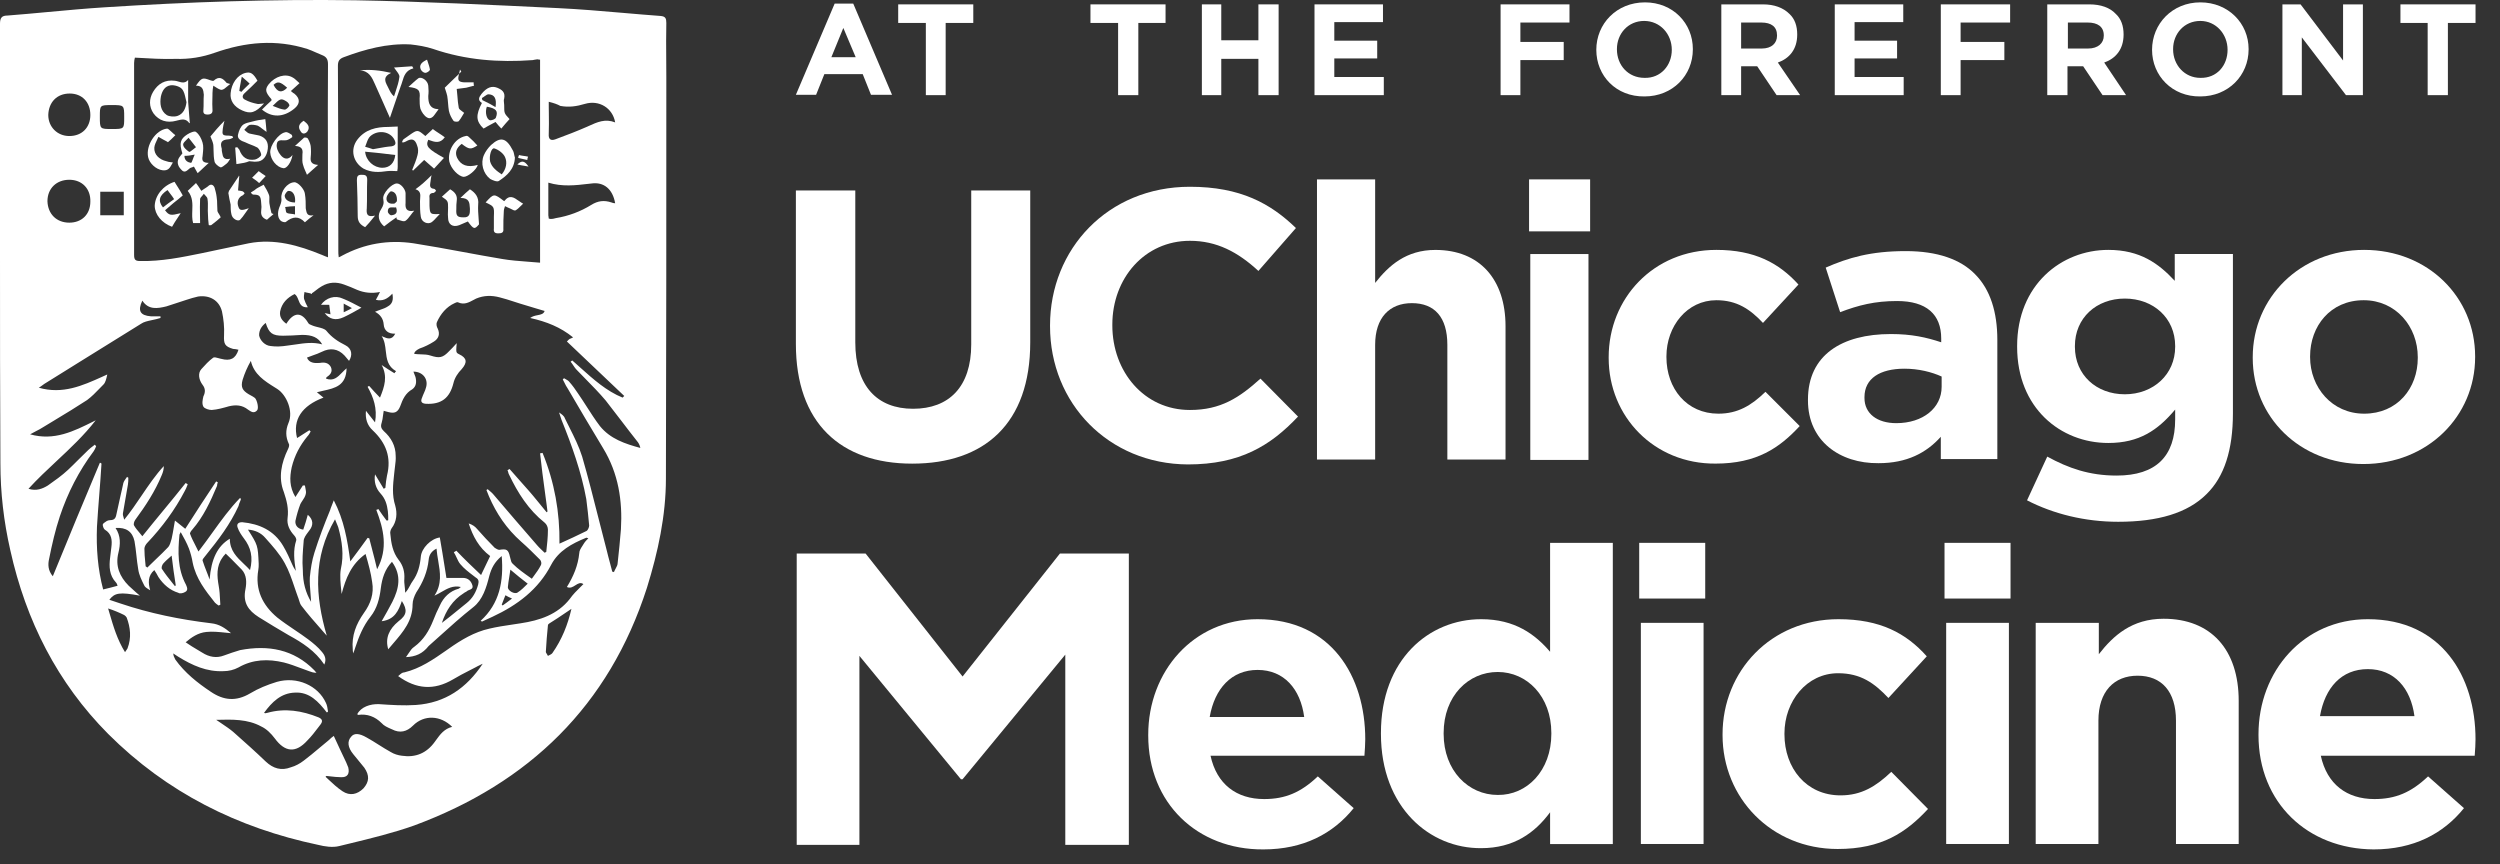
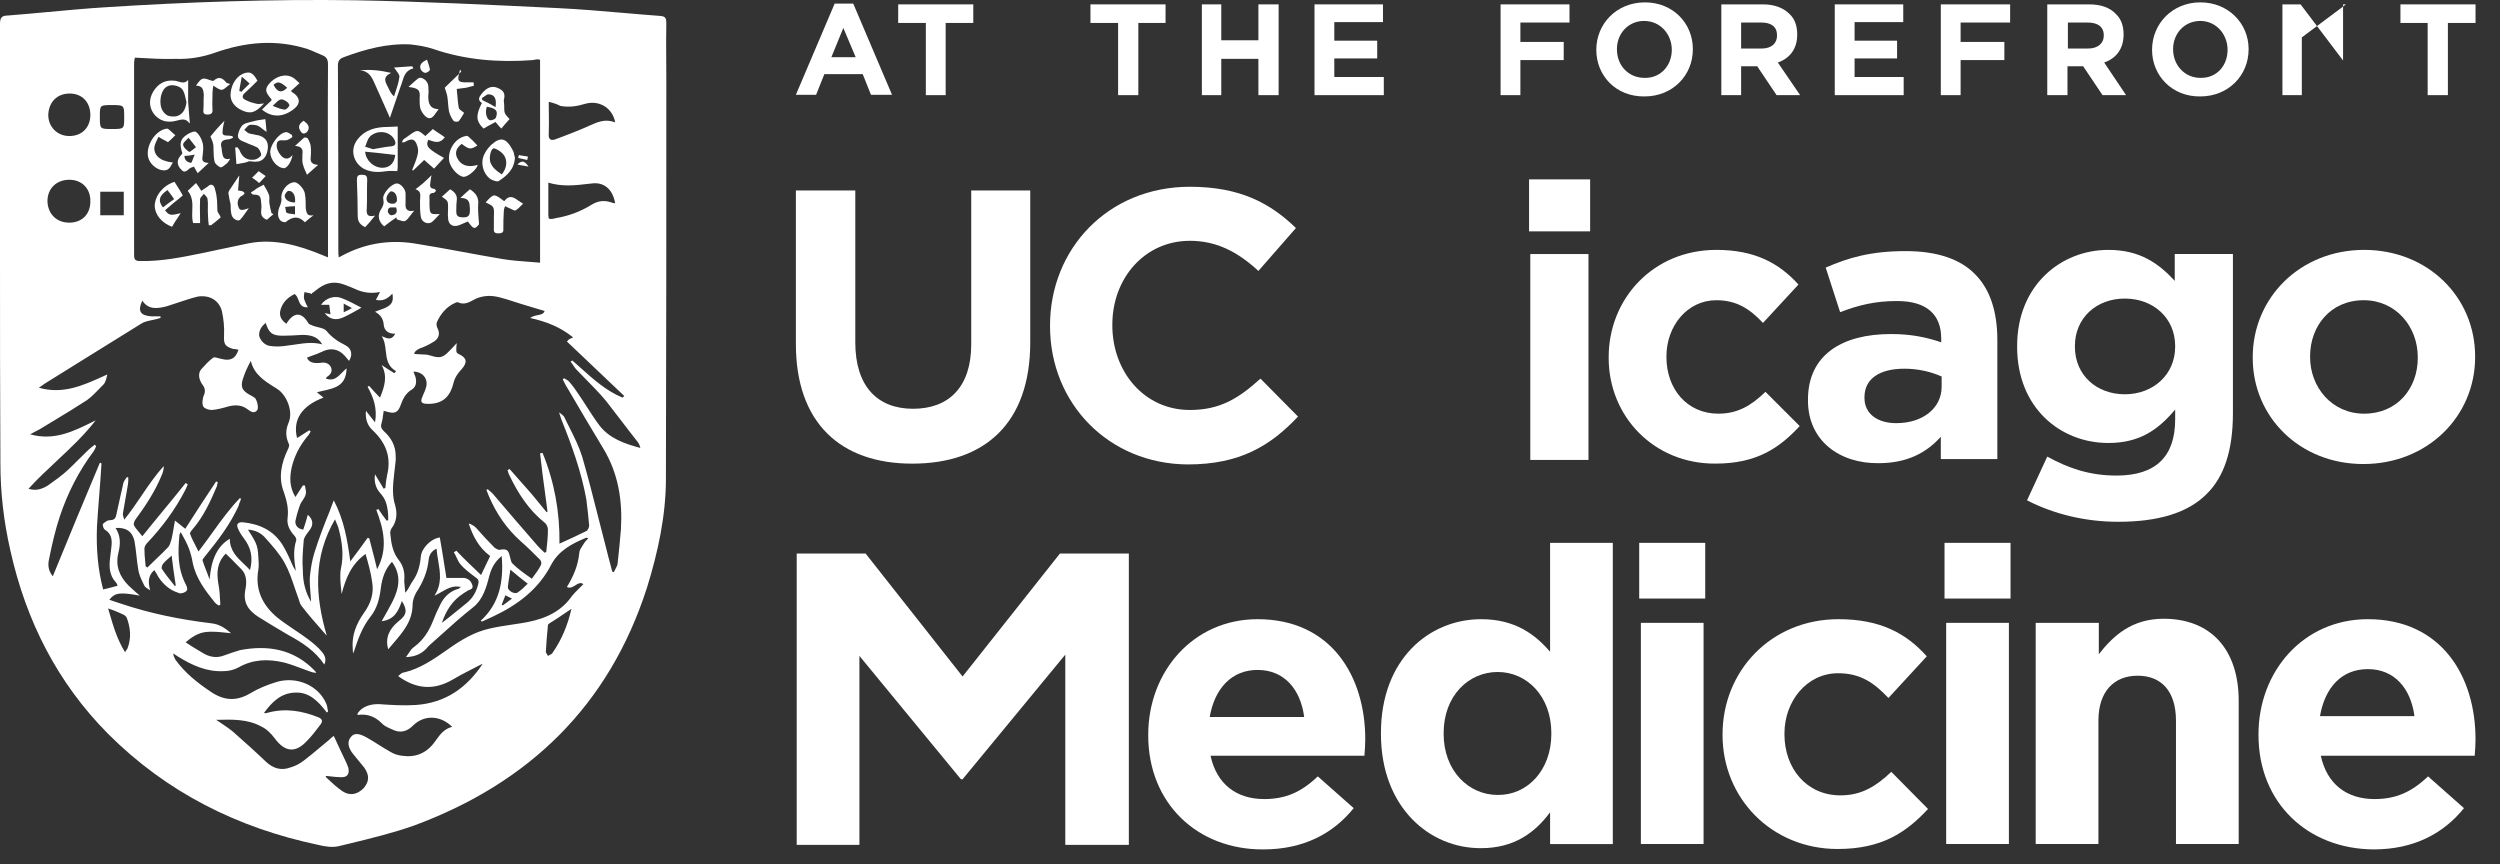
<svg xmlns="http://www.w3.org/2000/svg" fill="none" viewBox="0 0 136 47" height="47" width="136">
  <rect x="0" y="0" width="136" height="47" fill="#333333" stroke="none" />
  <g clip-path="url(#clip0_6799_33378)">
    <path fill="white" d="M21.636 9.06V6.883C21.547 6.883 21.462 6.888 21.378 6.894C21.295 6.9 21.209 6.905 21.12 6.905C20.469 6.905 19.863 7.04 19.437 7.601C19.033 8.14 19.212 8.835 19.773 9.172C20.2 9.397 20.626 9.374 21.075 9.307C21.193 9.292 21.3 9.297 21.417 9.302C21.456 9.303 21.497 9.305 21.539 9.306C21.553 9.306 21.567 9.306 21.581 9.307L21.597 9.307L21.614 9.307C21.614 9.297 21.615 9.285 21.617 9.271C21.618 9.261 21.619 9.249 21.621 9.237C21.625 9.213 21.629 9.184 21.632 9.154C21.634 9.125 21.636 9.094 21.636 9.06ZM20.528 8.074C20.451 8.088 20.372 8.103 20.29 8.117C20.177 8.072 19.998 8.027 19.863 7.983C19.871 7.965 19.879 7.946 19.886 7.928C19.903 7.887 19.918 7.844 19.933 7.802C19.988 7.649 20.043 7.495 20.155 7.399C20.581 7.04 21.232 7.152 21.457 7.601C21.547 7.781 21.547 7.915 21.3 7.96C21.053 7.978 20.806 8.023 20.528 8.074ZM20.806 9.127C20.335 9.127 19.908 8.746 19.863 8.252C20.402 8.297 20.963 8.364 21.502 8.432C21.457 8.88 21.188 9.127 20.806 9.127Z" clip-rule="evenodd" fill-rule="evenodd" />
    <path fill="white" d="M21.211 6.411C21.092 6.147 20.981 5.894 20.873 5.647C20.715 5.286 20.563 4.939 20.403 4.593L20.394 4.573C20.24 4.22 20.079 3.852 19.572 3.83C20.133 3.763 20.695 3.83 21.278 3.965C20.814 4.178 20.95 4.441 21.083 4.696C21.091 4.711 21.099 4.727 21.106 4.742C21.119 4.767 21.132 4.792 21.143 4.817C21.211 4.952 21.278 5.109 21.435 5.244C21.462 5.159 21.489 5.076 21.517 4.994C21.606 4.725 21.693 4.464 21.727 4.189C21.744 4.09 21.652 3.968 21.548 3.83C21.511 3.779 21.471 3.727 21.435 3.673C21.75 3.65 22.086 3.628 22.423 3.605C22.427 3.614 22.431 3.622 22.436 3.629C22.443 3.641 22.45 3.651 22.456 3.662C22.468 3.678 22.479 3.695 22.49 3.718C22.072 3.822 21.978 4.13 21.884 4.441C21.857 4.53 21.829 4.62 21.794 4.705C21.673 5.042 21.56 5.379 21.445 5.721C21.369 5.949 21.291 6.178 21.211 6.411Z" />
    <path fill="white" d="M25.564 10.297C25.407 10.432 25.25 10.566 25.048 10.768C25.527 10.768 25.543 11.019 25.56 11.306L25.56 11.31L25.563 11.348L25.564 11.374C25.564 11.599 25.564 11.846 25.205 11.823C24.869 11.823 24.801 11.733 24.824 11.374C24.824 11.217 24.824 11.06 24.846 10.925C24.891 10.633 24.756 10.454 24.487 10.297C24.409 10.364 24.336 10.432 24.262 10.499C24.19 10.566 24.116 10.634 24.038 10.701C24.375 10.925 24.375 10.948 24.375 11.307C24.375 11.367 24.372 11.427 24.37 11.486C24.365 11.606 24.36 11.726 24.375 11.846C24.375 12.205 24.622 12.384 24.981 12.25L25.452 12.048C25.766 12.474 25.811 12.496 26.058 12.205C26.057 12.177 26.055 12.149 26.053 12.122L26.049 12.063L26.045 12.01L26.042 11.974L26.037 11.902C26.017 11.632 25.997 11.373 26.013 11.127C26.058 10.746 25.879 10.499 25.564 10.297Z" />
    <path fill="white" d="M24.151 8.591C24.053 8.699 23.966 8.791 23.882 8.881C23.792 8.977 23.705 9.07 23.612 9.174C23.388 8.972 23.231 8.838 23.074 8.703C22.973 8.804 22.872 8.899 22.77 8.995C22.669 9.09 22.568 9.185 22.467 9.286C22.462 9.281 22.458 9.275 22.454 9.27C22.452 9.267 22.451 9.264 22.449 9.262C22.442 9.25 22.436 9.242 22.422 9.242C22.535 8.972 22.647 8.703 22.714 8.434C22.759 8.276 22.759 8.074 22.692 7.917C22.579 7.558 22.4 7.513 22.086 7.693L22.074 7.699L22.056 7.708C22.022 7.724 21.991 7.738 21.974 7.738C21.96 7.751 21.947 7.749 21.924 7.744C21.909 7.741 21.889 7.738 21.861 7.738C21.868 7.727 21.875 7.716 21.88 7.706C21.884 7.698 21.887 7.69 21.891 7.682C21.894 7.673 21.898 7.665 21.901 7.656C21.914 7.622 21.925 7.594 21.951 7.581C21.959 7.574 21.967 7.568 21.974 7.562C21.997 7.545 22.02 7.529 22.041 7.514C22.064 7.498 22.086 7.483 22.108 7.468C22.159 7.435 22.209 7.401 22.265 7.356C22.488 7.2 22.601 7.122 22.709 7.126C22.82 7.131 22.926 7.22 23.141 7.401C23.156 7.385 23.172 7.37 23.188 7.355C23.206 7.337 23.224 7.32 23.242 7.303C23.276 7.272 23.309 7.241 23.343 7.21L23.385 7.171L23.411 7.147C23.43 7.13 23.448 7.113 23.466 7.096C23.492 7.071 23.519 7.046 23.545 7.02C23.646 7.098 23.758 7.171 23.87 7.244C23.982 7.317 24.095 7.39 24.196 7.468C23.938 7.834 23.639 7.726 23.338 7.618L23.298 7.603C23.141 7.962 23.275 8.097 24.151 8.591Z" />
    <path fill="white" d="M22.338 11.707C22.396 11.629 22.459 11.545 22.534 11.462C22.085 11.552 22.04 11.305 22.063 11.035V10.497C22.04 10.272 21.794 9.98 21.592 9.98C21.3 9.98 20.784 10.542 20.851 10.833C20.896 11.058 20.851 11.193 20.739 11.372C20.514 11.709 20.581 12.045 20.896 12.315C21.12 12.135 21.345 11.978 21.569 11.821C21.569 11.866 21.569 11.888 21.592 11.933C21.631 11.944 21.672 11.958 21.712 11.973C21.834 12.014 21.956 12.057 22.04 12.023C22.153 11.952 22.239 11.838 22.338 11.707ZM21.277 10.407C21.502 10.429 21.614 10.631 21.592 10.946C21.582 10.955 21.573 10.966 21.562 10.979C21.519 11.03 21.461 11.098 21.39 11.08C21.188 11.103 20.986 10.991 21.03 10.744C21.053 10.609 21.21 10.407 21.277 10.407ZM21.396 11.283C21.446 11.285 21.498 11.288 21.547 11.282C21.659 11.597 21.502 11.686 21.3 11.709C21.233 11.731 21.098 11.597 21.098 11.507C21.098 11.269 21.24 11.275 21.396 11.283Z" clip-rule="evenodd" fill-rule="evenodd" />
    <path fill="white" d="M26.216 5.602C25.969 5.445 26.059 5.288 26.194 5.109C26.485 4.75 26.755 4.66 27.046 4.772C27.316 4.884 27.495 5.019 27.428 5.356C27.397 5.432 27.408 5.529 27.419 5.619L27.422 5.651C27.424 5.668 27.426 5.685 27.427 5.701C27.427 5.714 27.428 5.726 27.428 5.737C27.428 5.95 27.428 6.056 27.464 6.149C27.5 6.242 27.573 6.32 27.72 6.478C27.585 6.635 27.428 6.792 27.271 6.994C27.214 6.937 27.162 6.88 27.111 6.82C27.076 6.779 27.041 6.737 27.004 6.692L26.957 6.635C26.923 6.653 26.889 6.672 26.855 6.69C26.834 6.702 26.813 6.713 26.792 6.724L26.738 6.753C26.598 6.828 26.452 6.906 26.306 6.994C25.879 6.59 25.879 6.253 26.216 5.602ZM26.485 5.804C26.373 6.096 26.463 6.5 26.665 6.545C26.777 6.545 26.957 6.478 26.979 6.388C27.114 6.029 26.979 5.894 26.485 5.804ZM26.957 5.827C27.024 5.378 26.912 5.154 26.597 5.131C26.525 5.117 26.443 5.177 26.358 5.239C26.311 5.274 26.264 5.309 26.216 5.333C26.216 5.378 26.238 5.4 26.238 5.445C26.281 5.467 26.325 5.488 26.369 5.51L26.373 5.512C26.56 5.603 26.758 5.701 26.957 5.827Z" clip-rule="evenodd" fill-rule="evenodd" />
    <path fill="white" d="M27.136 9.845C27.585 9.553 27.989 9.194 28.011 8.565C27.992 8.519 27.982 8.465 27.971 8.409C27.955 8.331 27.938 8.25 27.899 8.184C27.54 7.488 27.226 7.421 26.709 7.892C26.552 8.049 26.418 8.229 26.328 8.431C26.126 8.88 26.283 9.441 26.664 9.732C26.777 9.8 27.046 9.912 27.136 9.845ZM27.472 8.543C27.607 8.835 27.54 9.194 27.293 9.486C27.024 9.306 26.754 9.104 26.664 8.79C26.597 8.476 26.732 8.027 26.889 8.072C27.113 8.139 27.383 8.341 27.472 8.543Z" clip-rule="evenodd" fill-rule="evenodd" />
    <path fill="white" d="M25.789 4.66C25.722 4.682 25.648 4.699 25.576 4.716C25.503 4.733 25.43 4.749 25.362 4.772C25.205 4.794 25.048 4.817 24.846 4.839C24.864 4.979 24.874 5.116 24.885 5.251C24.901 5.461 24.917 5.666 24.958 5.872C24.974 5.935 25.045 5.986 25.132 6.05C25.154 6.066 25.177 6.083 25.201 6.102C25.217 6.114 25.233 6.127 25.25 6.141C25.241 6.154 25.232 6.168 25.223 6.182C25.215 6.196 25.207 6.209 25.198 6.223C25.184 6.246 25.17 6.269 25.156 6.293L25.155 6.295C25.095 6.396 25.031 6.503 24.958 6.59C24.913 6.635 24.711 6.635 24.667 6.567C24.554 6.41 24.465 6.231 24.42 6.029C24.397 5.894 24.386 5.759 24.375 5.625C24.364 5.49 24.352 5.355 24.33 5.221C24.285 5.019 24.218 4.862 24.195 4.772C24.281 4.686 24.369 4.6 24.458 4.514C24.52 4.454 24.581 4.395 24.643 4.335C24.712 4.269 24.783 4.201 24.851 4.134C24.892 4.095 24.933 4.055 24.973 4.016L24.969 4.032C24.965 4.047 24.962 4.062 24.958 4.076C24.891 4.368 24.936 4.458 25.25 4.48H25.766C25.766 4.57 25.766 4.615 25.789 4.66Z" />
    <path fill="white" d="M24.973 4.016C24.979 3.989 24.985 3.96 24.992 3.931L24.992 3.929L24.994 3.923C24.999 3.899 25.004 3.875 25.009 3.852C25.015 3.829 25.02 3.806 25.025 3.785C25.037 3.808 25.048 3.824 25.059 3.841C25.063 3.847 25.067 3.853 25.071 3.859C25.075 3.865 25.079 3.872 25.082 3.878C25.086 3.884 25.089 3.891 25.093 3.897C25.053 3.937 25.013 3.977 24.973 4.016Z" />
    <path fill="white" d="M28.212 10.921C27.956 10.739 27.718 10.569 27.428 10.945C26.867 10.518 26.867 10.518 26.418 11.012C26.647 11.121 26.765 11.177 26.823 11.27C26.884 11.369 26.878 11.509 26.867 11.798V12.426C26.844 12.628 26.912 12.695 27.114 12.695C27.293 12.695 27.406 12.65 27.383 12.448C27.383 12.134 27.383 11.82 27.406 11.528C27.406 11.416 27.428 11.326 27.473 11.214C27.563 11.259 27.652 11.304 27.765 11.349C27.78 11.357 27.797 11.366 27.815 11.375C27.899 11.421 28.001 11.476 28.056 11.438C28.155 11.382 28.235 11.3 28.315 11.219C28.363 11.17 28.41 11.121 28.46 11.079C28.444 11.071 28.428 11.062 28.412 11.053C28.404 11.049 28.397 11.045 28.39 11.041C28.329 11.004 28.27 10.962 28.212 10.921Z" />
    <path fill="white" d="M25.969 7.916C25.61 8.14 25.52 8.14 25.116 7.826C24.824 8.05 24.734 8.297 24.869 8.589C25.071 8.993 25.43 9.128 25.991 8.971C25.924 9.24 25.453 9.621 25.228 9.621C24.936 9.599 24.532 9.173 24.443 8.791C24.33 8.207 24.734 7.512 25.34 7.399C25.385 7.377 25.453 7.399 25.497 7.444C25.677 7.601 25.834 7.759 25.969 7.916Z" />
    <path fill="white" d="M20.302 11.853L20.352 11.792L20.403 11.73C19.931 11.842 19.931 11.595 19.954 11.326C19.965 11.068 19.965 10.81 19.965 10.552C19.965 10.293 19.965 10.035 19.976 9.777C19.976 9.53 19.864 9.508 19.662 9.508C19.46 9.508 19.415 9.598 19.415 9.8C19.437 10.45 19.46 11.101 19.46 11.752C19.46 12.066 19.595 12.224 19.864 12.358C20.013 12.21 20.146 12.045 20.302 11.853Z" />
    <path fill="white" d="M23.429 9.806L23.428 9.809C23.426 9.829 23.423 9.849 23.421 9.868C23.419 9.882 23.417 9.896 23.414 9.909C23.413 9.918 23.411 9.927 23.41 9.935C23.387 10.092 23.365 10.249 23.611 10.272C23.657 10.272 23.701 10.339 23.724 10.384C23.679 10.429 23.611 10.496 23.589 10.496C23.365 10.496 23.342 10.631 23.365 10.788V11.192C23.387 11.664 23.41 11.664 23.926 11.641C23.862 11.705 23.807 11.765 23.755 11.822C23.661 11.926 23.578 12.018 23.477 12.09C23.275 12.225 22.938 12.09 22.893 11.798C22.848 11.529 22.848 11.237 22.848 10.945C22.848 10.898 22.852 10.849 22.857 10.8C22.874 10.593 22.892 10.385 22.602 10.294C22.916 10.07 23.163 9.845 23.477 9.531C23.449 9.642 23.438 9.728 23.429 9.803L23.429 9.806Z" />
    <path fill="white" d="M23.738 6.108C23.769 6.069 23.806 6.021 23.859 5.942C23.365 5.919 23.298 5.605 23.298 5.223C23.32 5.044 23.32 4.864 23.298 4.662C23.276 4.393 22.939 4.146 22.759 4.258C22.58 4.393 22.423 4.55 22.221 4.73C22.782 4.797 22.872 4.909 22.827 5.358C22.827 5.538 22.827 5.762 22.872 5.919C22.939 6.099 23.074 6.301 23.231 6.39C23.41 6.503 23.567 6.368 23.68 6.188C23.689 6.173 23.7 6.16 23.71 6.146C23.719 6.134 23.729 6.121 23.738 6.108Z" />
    <path fill="white" d="M23.23 3.246C23.242 3.28 23.253 3.314 23.265 3.347C23.319 3.509 23.369 3.654 23.388 3.785C23.388 3.852 23.23 3.964 23.141 3.964C23.051 3.964 22.939 3.875 22.894 3.785C22.782 3.538 22.939 3.381 23.23 3.246Z" />
    <path fill="white" d="M28.482 8.48C28.398 8.468 28.317 8.457 28.235 8.434C28.213 8.478 28.19 8.546 28.19 8.591C28.278 8.616 28.366 8.634 28.457 8.653C28.53 8.668 28.605 8.683 28.684 8.703C28.684 8.658 28.707 8.568 28.729 8.523C28.707 8.518 28.685 8.513 28.663 8.509C28.647 8.505 28.631 8.502 28.615 8.499C28.585 8.494 28.556 8.49 28.527 8.486L28.482 8.48Z" />
    <path fill="white" d="M28.494 9.016C28.453 9.009 28.414 9.003 28.376 8.996C28.3 8.982 28.227 8.967 28.145 8.949C28.37 8.725 28.527 8.725 28.752 9.062C28.724 9.057 28.698 9.052 28.672 9.047L28.616 9.037L28.494 9.016Z" />
    <path fill="white" d="M16.06 4.738C16.133 4.67 16.208 4.6 16.294 4.525C16.244 4.482 16.201 4.441 16.161 4.404C16.075 4.323 16.005 4.257 15.913 4.211C15.531 3.986 14.97 4.143 14.611 4.592C14.409 4.862 14.431 5.019 14.768 5.4V5.468C14.589 5.625 14.431 5.782 14.252 5.962C14.791 6.41 15.419 6.388 16.003 5.917C16.339 5.647 16.339 5.355 16.003 5.086C15.982 5.079 15.964 5.069 15.947 5.056C15.929 5.043 15.913 5.027 15.895 5.011C15.873 4.991 15.85 4.969 15.823 4.952C15.905 4.881 15.981 4.811 16.06 4.738ZM14.915 5.791C14.889 5.781 14.862 5.77 14.835 5.76C15.239 5.355 15.284 5.333 15.576 5.513C15.666 5.557 15.778 5.715 15.733 5.76C15.688 5.849 15.554 5.984 15.464 5.962C15.286 5.942 15.108 5.87 14.915 5.791ZM15.621 4.772C15.239 4.435 15.105 4.413 14.88 4.615C15.082 5.019 15.329 5.086 15.621 4.772Z" clip-rule="evenodd" fill-rule="evenodd" />
    <path fill="white" d="M17.058 11.71C16.901 11.823 16.766 11.935 16.587 12.092C16.25 11.733 15.914 11.778 15.554 12.07C15.509 12.114 15.33 12.07 15.263 12.002C15.061 11.8 15.105 11.464 15.24 11.172C15.285 11.06 15.33 10.902 15.307 10.79C15.263 10.409 15.622 9.937 16.003 9.915C16.205 9.893 16.564 10.296 16.587 10.543C16.632 10.813 16.632 11.06 16.632 11.329C16.636 11.35 16.64 11.371 16.643 11.392C16.68 11.593 16.712 11.772 17.058 11.71ZM16.048 11.015C16.093 10.678 15.958 10.364 15.689 10.386C15.622 10.386 15.509 10.543 15.487 10.633C15.487 10.858 15.711 11.015 16.048 11.015ZM16.048 11.217C15.869 11.217 15.69 11.239 15.51 11.262C15.529 11.308 15.535 11.362 15.542 11.412C15.551 11.484 15.56 11.55 15.599 11.576C15.664 11.615 15.752 11.624 15.845 11.633C15.883 11.637 15.922 11.641 15.961 11.647C15.991 11.652 16.02 11.658 16.048 11.666V11.217Z" clip-rule="evenodd" fill-rule="evenodd" />
    <path fill="white" d="M10.235 5.537V4.348C10.07 4.545 9.881 4.489 9.703 4.436C9.639 4.417 9.576 4.399 9.516 4.393C8.978 4.325 8.596 4.55 8.327 4.999C8.102 5.38 8.102 5.807 8.349 6.166C8.641 6.57 9.09 6.704 9.584 6.57C9.603 6.565 9.622 6.56 9.641 6.555C9.888 6.492 10.114 6.433 10.302 6.704C10.302 6.704 10.321 6.695 10.328 6.688C10.329 6.687 10.33 6.686 10.33 6.685C10.33 6.686 10.331 6.685 10.33 6.685C10.33 6.685 10.331 6.684 10.33 6.683C10.33 6.683 10.329 6.683 10.329 6.682L10.325 6.682C10.314 6.491 10.296 6.3 10.279 6.109C10.263 5.919 10.246 5.728 10.235 5.537ZM10.099 5.364C10.113 5.431 10.127 5.497 10.145 5.56C10.1 5.919 9.965 6.188 9.673 6.3C9.494 6.368 9.202 6.345 9.067 6.255C8.731 6.031 8.686 5.627 8.753 5.245C8.821 4.954 8.955 4.684 9.292 4.639C9.494 4.617 9.786 4.707 9.898 4.841C10.015 4.975 10.057 5.171 10.099 5.364Z" clip-rule="evenodd" fill-rule="evenodd" />
    <path fill="white" d="M11.351 12.196C11.331 12.014 11.312 11.846 11.312 11.64C11.302 11.525 11.305 11.41 11.308 11.294C11.311 11.14 11.315 10.986 11.289 10.832C11.289 10.754 11.223 10.686 11.161 10.622C11.134 10.595 11.107 10.568 11.087 10.541C11.072 10.566 11.053 10.59 11.034 10.614C11.019 10.631 11.004 10.648 10.989 10.664C10.935 10.724 10.885 10.778 10.885 10.832C10.87 11.117 10.875 11.413 10.88 11.704C10.882 11.795 10.883 11.886 10.884 11.976C10.885 12.029 10.885 12.082 10.885 12.134H10.504C10.444 11.911 10.452 11.682 10.461 11.453C10.475 11.084 10.489 10.716 10.212 10.383C10.277 10.319 10.347 10.254 10.419 10.187L10.423 10.183C10.449 10.159 10.476 10.134 10.503 10.109C10.533 10.081 10.562 10.053 10.592 10.025C10.602 10.015 10.613 10.005 10.623 9.994C10.636 9.982 10.648 9.97 10.661 9.957C10.742 10.054 10.81 10.162 10.876 10.265C10.902 10.306 10.927 10.346 10.953 10.383C10.993 10.351 11.036 10.322 11.08 10.294L11.101 10.28C11.111 10.273 11.121 10.267 11.132 10.26C11.161 10.242 11.19 10.223 11.218 10.204C11.24 10.19 11.262 10.175 11.283 10.159L11.288 10.155C11.296 10.149 11.304 10.143 11.312 10.137C11.469 9.979 11.604 10.047 11.671 10.204C11.716 10.361 11.761 10.518 11.783 10.698C11.81 10.846 11.813 11.003 11.815 11.163C11.817 11.268 11.819 11.376 11.828 11.483C11.839 11.529 11.868 11.575 11.903 11.629C11.936 11.682 11.974 11.743 12.008 11.82C11.89 11.938 11.738 12.055 11.567 12.188L11.491 12.246C11.442 12.263 11.404 12.255 11.379 12.25L11.375 12.249C11.373 12.248 11.371 12.248 11.369 12.248L11.365 12.247C11.364 12.247 11.362 12.247 11.361 12.247L11.358 12.246L11.351 12.196Z" />
    <path fill="white" d="M12.794 8.029C12.816 8.343 12.839 8.658 12.861 8.927C12.896 8.922 12.929 8.917 12.961 8.912C13.201 8.876 13.379 8.849 13.557 8.77C13.611 8.77 13.67 8.777 13.727 8.785C13.811 8.795 13.894 8.806 13.961 8.792C14.298 8.792 14.522 8.5 14.567 8.096C14.612 7.737 14.455 7.49 14.118 7.378C14.096 7.373 14.073 7.367 14.051 7.362C14.035 7.359 14.019 7.355 14.002 7.352C13.951 7.341 13.9 7.332 13.849 7.322C13.759 7.305 13.669 7.288 13.579 7.266C13.5 7.25 13.431 7.189 13.366 7.131C13.349 7.115 13.332 7.1 13.315 7.085C13.306 7.078 13.297 7.071 13.288 7.064C13.297 7.054 13.307 7.044 13.317 7.033C13.332 7.017 13.348 6.999 13.364 6.981C13.43 6.906 13.499 6.827 13.579 6.795C13.714 6.772 13.894 6.795 14.028 6.84C14.104 6.877 14.18 6.936 14.267 7.005C14.335 7.058 14.411 7.117 14.5 7.176C14.489 7.043 14.479 6.924 14.469 6.817C14.465 6.773 14.461 6.732 14.457 6.692C14.448 6.615 14.44 6.545 14.432 6.48C14.332 6.501 14.245 6.512 14.166 6.522L14.161 6.522C14.141 6.525 14.122 6.527 14.103 6.53C14.085 6.532 14.067 6.535 14.049 6.538C13.996 6.546 13.945 6.556 13.894 6.57C13.821 6.592 13.747 6.609 13.673 6.626C13.517 6.661 13.364 6.696 13.243 6.772C13.086 6.884 12.996 7.109 12.951 7.311C12.884 7.558 13.131 7.67 13.333 7.737C13.396 7.769 13.461 7.797 13.527 7.824C13.569 7.841 13.61 7.857 13.651 7.873C13.775 7.921 13.897 7.969 14.006 8.029C14.096 8.096 14.208 8.299 14.208 8.433C14.185 8.523 13.983 8.658 13.871 8.68C13.445 8.747 13.175 8.568 13.018 8.141C12.973 8.096 12.951 8.052 12.906 8.007C12.861 8.007 12.839 8.029 12.794 8.029Z" />
    <path fill="white" d="M11.357 8.86C11.242 8.964 11.147 9.054 11.058 9.138L11.043 9.152L11.035 9.16C10.992 9.201 10.949 9.24 10.907 9.28L10.886 9.299C10.842 9.339 10.798 9.38 10.751 9.421C10.684 9.309 10.616 9.174 10.549 9.062C10.532 9.074 10.512 9.082 10.491 9.089C10.477 9.094 10.462 9.099 10.447 9.103C10.395 9.119 10.341 9.135 10.302 9.174C10.289 9.185 10.276 9.196 10.263 9.208C10.141 9.313 10.015 9.422 9.853 9.219C9.651 9.017 9.606 8.77 9.763 8.546C9.786 8.512 9.814 8.479 9.842 8.445C9.851 8.434 9.861 8.422 9.87 8.411L9.877 8.402L9.882 8.396L9.892 8.383C9.899 8.375 9.905 8.366 9.911 8.358C9.914 8.353 9.917 8.349 9.921 8.344C9.741 7.783 9.808 7.558 10.19 7.311C10.325 7.222 10.594 7.109 10.661 7.177C10.841 7.311 10.953 7.536 11.02 7.76C11.077 7.949 11.054 8.17 11.032 8.383C11.028 8.422 11.024 8.462 11.02 8.501C10.975 8.725 11.02 8.86 11.357 8.86ZM10.661 8.007C10.575 7.9 10.505 7.808 10.443 7.727C10.374 7.638 10.316 7.561 10.257 7.491C10.223 7.533 10.179 7.574 10.137 7.615C10.042 7.707 9.95 7.795 9.965 7.873C9.965 8.007 10.145 8.164 10.28 8.254C10.312 8.287 10.405 8.212 10.523 8.116C10.556 8.09 10.59 8.062 10.625 8.035C10.637 8.025 10.649 8.016 10.661 8.007ZM10.033 8.479C10.033 8.748 10.235 8.838 10.392 8.86C10.418 8.86 10.452 8.769 10.493 8.658C10.523 8.577 10.556 8.486 10.594 8.411C10.347 8.456 10.212 8.479 10.033 8.479Z" clip-rule="evenodd" fill-rule="evenodd" />
    <path fill="white" d="M13.175 6.008C13.624 6.21 13.893 6.143 14.365 5.627C14.344 5.629 14.324 5.631 14.305 5.633L14.275 5.637L14.248 5.64L14.244 5.641C14.116 5.657 14.036 5.666 13.983 5.649C13.759 5.604 13.534 5.537 13.332 5.425C13.175 5.357 13.153 5.2 13.31 5.065C13.557 4.841 13.781 4.617 14.006 4.392C13.781 3.988 13.624 3.898 13.355 3.966C12.906 4.078 12.591 4.549 12.547 5.065C12.502 5.469 12.726 5.806 13.175 6.008ZM13.13 4.998C13.085 4.976 13.063 4.953 13.018 4.953C13.03 4.818 13.056 4.689 13.084 4.548C13.108 4.433 13.132 4.309 13.153 4.168C13.222 4.229 13.281 4.28 13.333 4.326L13.383 4.369L13.415 4.397L13.435 4.414C13.447 4.426 13.459 4.436 13.471 4.447L13.487 4.461C13.503 4.476 13.519 4.491 13.534 4.506C13.543 4.514 13.552 4.523 13.561 4.531C13.567 4.537 13.573 4.543 13.579 4.549C13.526 4.602 13.473 4.653 13.42 4.703C13.318 4.8 13.219 4.894 13.13 4.998Z" clip-rule="evenodd" fill-rule="evenodd" />
    <path fill="white" d="M9.36 12.337C8.799 12.135 8.417 11.664 8.417 11.192C8.439 10.631 8.866 10.093 9.494 9.891C9.522 9.937 9.551 9.983 9.58 10.03L9.598 10.059L9.64 10.125C9.737 10.278 9.84 10.44 9.943 10.631C9.786 10.766 9.629 10.901 9.449 11.035L8.978 11.439C9.203 11.731 9.292 11.731 9.831 11.596C9.779 11.679 9.724 11.761 9.669 11.843C9.559 12.008 9.449 12.172 9.36 12.337ZM9.241 10.511C9.197 10.453 9.153 10.396 9.113 10.339C8.664 10.631 8.574 10.923 8.866 11.282C9.068 11.125 9.247 10.99 9.472 10.833C9.442 10.785 9.41 10.739 9.378 10.693C9.367 10.678 9.355 10.662 9.344 10.647L9.322 10.618C9.295 10.582 9.268 10.546 9.241 10.511Z" clip-rule="evenodd" fill-rule="evenodd" />
    <path fill="white" d="M11.447 4.368C11.02 4.211 10.975 4.211 10.661 4.66C11.02 4.66 11.065 4.884 11.088 5.153C11.076 5.299 11.076 5.434 11.076 5.569C11.076 5.703 11.076 5.838 11.065 5.984C11.043 6.163 11.11 6.231 11.29 6.231C11.469 6.231 11.581 6.163 11.559 5.961C11.544 5.766 11.549 5.561 11.554 5.359L11.556 5.28C11.557 5.246 11.557 5.212 11.558 5.178L11.558 5.144L11.559 5.12C11.559 5.101 11.559 5.082 11.559 5.064C11.559 4.929 11.581 4.794 11.604 4.66C11.633 4.678 11.663 4.697 11.692 4.716C11.841 4.812 11.981 4.903 12.075 4.884C12.168 4.869 12.261 4.789 12.368 4.697C12.39 4.679 12.413 4.659 12.436 4.64C12.464 4.616 12.493 4.593 12.524 4.57C12.467 4.551 12.426 4.54 12.396 4.532C12.38 4.527 12.366 4.524 12.355 4.52C12.349 4.518 12.344 4.516 12.339 4.514C12.336 4.513 12.333 4.511 12.33 4.509C12.327 4.507 12.325 4.505 12.322 4.502C12.12 4.256 11.918 4.121 11.626 4.39C11.604 4.413 11.492 4.39 11.447 4.368Z" />
    <path fill="white" d="M9.539 7.355C9.36 7.535 9.248 7.647 9.135 7.737C9.09 7.714 9.09 7.692 9.068 7.692C9.037 7.676 9.004 7.659 8.97 7.641C8.932 7.621 8.893 7.6 8.853 7.578C8.777 7.535 8.698 7.49 8.619 7.445C8.606 7.474 8.593 7.502 8.58 7.529C8.57 7.55 8.56 7.57 8.551 7.59L8.55 7.592C8.479 7.738 8.411 7.877 8.395 8.029C8.372 8.41 8.664 8.679 9.046 8.769C9.129 8.803 9.2 8.811 9.296 8.823C9.319 8.825 9.343 8.828 9.369 8.832C9.381 8.833 9.392 8.835 9.405 8.837C9.384 8.87 9.366 8.904 9.347 8.938C9.243 9.128 9.149 9.301 8.843 9.263C8.484 9.218 8.125 8.881 8.058 8.545C7.923 7.916 8.462 7.063 9.09 6.996C9.145 6.996 9.233 7.079 9.334 7.175C9.399 7.236 9.469 7.302 9.539 7.355Z" />
    <path fill="white" d="M12.462 8.734C12.48 8.705 12.5 8.673 12.525 8.635C12.159 8.716 12.124 8.522 12.088 8.318C12.084 8.297 12.08 8.275 12.076 8.254C12.071 8.233 12.068 8.214 12.066 8.196C12.065 8.174 12.065 8.154 12.065 8.136C12.065 8.102 12.065 8.074 12.053 8.052C11.963 7.737 12.076 7.603 12.412 7.58C12.502 7.58 12.592 7.535 12.682 7.491L12.637 7.401C12.631 7.401 12.626 7.401 12.62 7.4C12.613 7.4 12.607 7.399 12.6 7.399C12.578 7.397 12.557 7.393 12.536 7.39C12.518 7.387 12.501 7.384 12.484 7.382C12.467 7.38 12.451 7.378 12.435 7.378C12.098 7.378 12.076 7.333 12.121 6.997C12.143 6.862 12.165 6.727 12.21 6.57C11.896 6.885 11.649 7.176 11.447 7.423C11.515 7.58 11.582 7.737 11.604 7.872C11.606 7.899 11.608 7.926 11.61 7.953C11.611 7.973 11.611 7.992 11.612 8.011C11.614 8.066 11.616 8.122 11.617 8.178C11.622 8.385 11.627 8.599 11.672 8.792C11.694 8.905 11.874 9.062 12.008 9.107C12.071 9.107 12.192 9.01 12.299 8.924L12.323 8.905C12.387 8.856 12.417 8.808 12.462 8.734Z" />
    <path fill="white" d="M13.018 9.575L13.017 9.578C13.006 9.705 12.995 9.831 12.983 9.963C12.972 10.089 12.961 10.22 12.95 10.361C13.063 10.383 13.13 10.383 13.197 10.406C13.242 10.428 13.287 10.473 13.309 10.518C13.293 10.534 13.28 10.55 13.268 10.565C13.246 10.592 13.226 10.616 13.197 10.63C12.973 10.72 12.861 10.989 12.973 11.259C13.04 11.461 13.152 11.461 13.534 11.326C13.461 11.424 13.399 11.513 13.343 11.594C13.245 11.736 13.163 11.854 13.063 11.955C12.95 12.067 12.636 11.91 12.591 11.663C12.546 11.483 12.546 11.281 12.546 11.124C12.501 10.922 12.457 10.743 12.434 10.563C12.412 10.518 12.434 10.451 12.457 10.383L12.995 9.575C12.95 9.553 12.995 9.553 13.018 9.575Z" />
    <path fill="white" d="M15.419 9.151C15.599 9.173 15.846 8.836 15.913 8.432C15.666 8.746 15.419 8.634 15.262 8.432C15.127 8.275 15.015 8.028 15.06 7.826C15.092 7.621 15.245 7.627 15.404 7.633C15.471 7.635 15.539 7.638 15.599 7.624C15.688 7.602 15.801 7.534 15.891 7.467C15.913 7.467 15.891 7.355 15.868 7.332C15.848 7.321 15.828 7.307 15.807 7.294C15.709 7.231 15.601 7.161 15.509 7.198C15.15 7.265 14.678 7.916 14.701 8.298C14.723 8.702 15.06 9.106 15.419 9.151Z" />
    <path fill="white" d="M13.646 10.473C13.681 10.448 13.718 10.425 13.756 10.402C13.819 10.365 13.883 10.327 13.938 10.271C13.969 10.251 14.001 10.232 14.033 10.213C14.085 10.184 14.137 10.157 14.187 10.131C14.242 10.102 14.297 10.074 14.342 10.047C14.454 10.226 14.567 10.428 14.634 10.608C14.66 10.685 14.656 10.768 14.652 10.855C14.65 10.921 14.647 10.989 14.656 11.057C14.679 11.236 14.724 11.416 14.769 11.596C14.772 11.597 14.776 11.599 14.779 11.601L14.789 11.606L14.801 11.613C14.816 11.622 14.829 11.629 14.843 11.634C14.854 11.638 14.866 11.64 14.881 11.64C14.854 11.667 14.826 11.693 14.797 11.718L14.787 11.727L14.779 11.733L14.767 11.743L14.745 11.762C14.731 11.774 14.716 11.786 14.701 11.797C14.64 11.848 14.578 11.899 14.522 11.955C14.275 11.865 14.185 11.708 14.208 11.483C14.23 11.326 14.23 11.192 14.208 11.034C14.185 10.653 14.118 10.586 13.759 10.586C13.691 10.541 13.669 10.518 13.646 10.473Z" />
    <path fill="white" d="M16.617 9.317C16.643 9.377 16.671 9.44 16.699 9.509C16.811 9.408 16.907 9.324 17.002 9.24C17.098 9.156 17.193 9.071 17.305 8.971C16.946 8.948 16.878 8.791 16.901 8.567C16.923 8.365 16.923 8.14 16.901 7.938C16.878 7.804 16.811 7.646 16.744 7.534C16.721 7.489 16.587 7.467 16.542 7.489C16.455 7.565 16.374 7.641 16.295 7.714C16.211 7.793 16.129 7.868 16.048 7.938C16.384 7.961 16.497 8.095 16.452 8.387C16.452 8.431 16.451 8.477 16.449 8.523C16.445 8.663 16.441 8.808 16.474 8.926C16.505 9.064 16.557 9.181 16.615 9.314L16.617 9.317Z" />
    <path fill="white" d="M16.519 6.57C16.721 6.727 16.901 6.885 16.721 7.154C16.609 7.289 16.452 7.311 16.362 7.154C16.183 6.907 16.272 6.727 16.519 6.57Z" />
    <path fill="white" d="M14.454 9.578C14.32 9.488 14.185 9.398 14.073 9.309L13.714 9.668C13.848 9.757 13.983 9.847 14.095 9.959C14.118 9.936 14.141 9.913 14.163 9.891C14.173 9.879 14.184 9.868 14.194 9.857L14.212 9.838L14.223 9.826C14.235 9.813 14.248 9.8 14.26 9.786L14.291 9.752C14.347 9.69 14.401 9.632 14.454 9.578Z" />
    <path fill="white" d="M17.911 16.583L17.462 16.581C17.731 16.2 18.225 16.043 18.651 16.245C18.988 16.379 19.325 16.559 19.662 16.738C19.347 16.918 19.033 17.098 18.697 17.255C18.27 17.457 17.911 17.367 17.664 17.03C17.695 17.037 17.725 17.043 17.754 17.049C17.776 17.054 17.798 17.059 17.82 17.064C17.871 17.075 17.922 17.086 17.978 17.098C17.956 16.896 17.933 16.739 17.911 16.583ZM18.697 16.514V16.985C18.854 16.918 18.988 16.851 19.145 16.761C19.112 16.742 19.079 16.724 19.047 16.706C19.004 16.683 18.963 16.66 18.921 16.637L18.864 16.607C18.843 16.596 18.822 16.584 18.801 16.573C18.767 16.554 18.732 16.535 18.697 16.514Z" clip-rule="evenodd" fill-rule="evenodd" />
    <path fill="white" d="M0 1.295V13.976C0 17.68 0 21.428 0.022 25.198C0.022 26.792 0.202 28.363 0.561 29.934C1.414 33.772 3.12 37.139 5.881 39.922C9.068 43.109 12.928 45.04 17.305 45.96C17.664 46.05 18.09 46.117 18.45 46.027L18.531 46.007C18.599 45.991 18.667 45.974 18.735 45.957C18.83 45.934 18.925 45.911 19.02 45.888C20.203 45.6 21.394 45.311 22.535 44.905C28.774 42.593 33.128 38.396 35.193 31.977C35.799 30.024 36.226 28.049 36.226 26.029C36.248 18.757 36.248 11.485 36.248 4.213C36.248 3.883 36.246 3.554 36.243 3.225C36.238 2.567 36.233 1.908 36.248 1.25C36.248 1.003 36.203 0.891 35.934 0.868C35.256 0.819 34.576 0.76 33.893 0.701C32.722 0.6 31.545 0.499 30.368 0.442L30.365 0.442C26.685 0.262 23.005 0.083 19.347 0.015C14.791 -0.052 10.257 0.105 5.701 0.397C4.674 0.462 3.647 0.557 2.625 0.652L2.621 0.652C1.879 0.721 1.14 0.789 0.404 0.846C0.09 0.846 0 0.981 0 1.295ZM26.231 31.152L26.171 31.281L26.139 31.251C25.701 30.835 25.284 30.439 24.824 29.957C24.801 29.979 24.779 29.99 24.757 30.002C24.734 30.013 24.712 30.024 24.689 30.047C24.747 30.133 24.792 30.232 24.838 30.331C24.898 30.463 24.959 30.595 25.048 30.697C25.243 30.931 25.506 31.131 25.763 31.327C25.802 31.356 25.84 31.386 25.879 31.416C26.036 31.506 26.058 31.618 26.013 31.797C25.901 32.201 25.722 32.538 25.385 32.807C25.358 32.829 25.331 32.851 25.303 32.873L25.266 32.903L25.227 32.934C25.171 32.98 25.114 33.026 25.058 33.072L24.936 33.171C24.637 33.416 24.337 33.66 24.038 33.885C24.263 33.211 24.622 32.65 25.228 32.269C25.241 32.255 25.259 32.243 25.278 32.233C25.291 32.226 25.304 32.219 25.318 32.212C25.351 32.196 25.385 32.179 25.407 32.156C25.415 32.149 25.424 32.142 25.433 32.136C25.443 32.13 25.453 32.125 25.464 32.12C25.484 32.11 25.506 32.102 25.528 32.093C25.633 32.054 25.746 32.012 25.699 31.842C25.632 31.618 25.475 31.438 25.183 31.438H24.285C24.255 31.248 24.224 31.054 24.193 30.858C24.11 30.336 24.024 29.793 23.926 29.238C23.432 29.306 22.939 29.822 22.894 30.271C22.849 30.765 22.736 31.214 22.445 31.618C22.392 31.688 22.349 31.769 22.305 31.854C22.236 31.985 22.163 32.124 22.041 32.246C22.041 32.183 22.037 32.122 22.032 32.061C22.027 32.008 22.021 31.956 22.015 31.904C21.999 31.761 21.983 31.622 21.996 31.483C22.018 31.102 21.929 30.765 21.682 30.451C21.367 30.047 21.278 29.553 21.233 29.037C21.21 28.947 21.255 28.812 21.3 28.745C21.592 28.363 21.614 27.914 21.502 27.51C21.316 26.931 21.378 26.371 21.441 25.794C21.447 25.745 21.452 25.696 21.457 25.647C21.465 25.548 21.478 25.451 21.491 25.355C21.515 25.17 21.539 24.987 21.525 24.794C21.525 24.256 21.278 23.807 20.874 23.448C20.739 23.313 20.694 23.201 20.762 22.999C20.802 22.876 20.819 22.744 20.835 22.61C20.845 22.523 20.856 22.436 20.874 22.348C20.918 22.359 20.958 22.37 20.997 22.382L21.028 22.39C21.057 22.399 21.087 22.407 21.12 22.415C21.457 22.505 21.637 22.438 21.771 22.101C21.906 21.72 22.063 21.383 22.422 21.181C22.647 21.024 22.669 20.777 22.602 20.508C22.579 20.463 22.563 20.412 22.546 20.362C22.529 20.311 22.512 20.261 22.49 20.216C22.983 20.216 23.298 20.597 23.185 21.046C23.159 21.164 23.11 21.275 23.06 21.387C23.025 21.466 22.989 21.546 22.961 21.63C22.871 21.832 22.916 21.944 23.163 21.966C24.016 22.011 24.465 21.652 24.667 20.844C24.734 20.552 24.914 20.283 25.116 20.081C25.43 19.722 25.407 19.475 24.981 19.273C24.922 19.244 24.883 19.224 24.858 19.193C24.806 19.128 24.816 19.015 24.846 18.667C24.689 18.847 24.555 18.981 24.442 19.094C24.083 19.475 23.904 19.497 23.41 19.34C23.247 19.286 23.077 19.281 22.898 19.276C22.78 19.272 22.659 19.268 22.535 19.251C22.535 19.138 22.647 19.049 22.826 18.959C23.096 18.869 23.365 18.734 23.612 18.577C23.859 18.42 23.948 18.173 23.814 17.881C23.747 17.769 23.724 17.612 23.769 17.522C23.971 17.073 24.285 16.692 24.734 16.49C24.779 16.468 24.869 16.423 24.914 16.445C25.238 16.598 25.498 16.458 25.762 16.316C25.808 16.291 25.854 16.267 25.901 16.243C26.328 16.063 26.754 16.064 27.181 16.176C27.436 16.239 27.703 16.326 27.965 16.411C28.071 16.446 28.177 16.48 28.28 16.512C28.565 16.602 28.869 16.692 29.173 16.782C29.325 16.827 29.477 16.872 29.627 16.916C29.577 17.08 29.427 17.11 29.254 17.144C29.119 17.17 28.969 17.2 28.841 17.298C29.739 17.5 30.48 17.792 31.176 18.353C31.122 18.385 31.078 18.402 31.042 18.416C31.004 18.431 30.974 18.442 30.951 18.465L30.839 18.577C31.354 19.07 31.875 19.563 32.396 20.056L32.4 20.06C32.922 20.553 33.443 21.047 33.959 21.54L33.869 21.63C32.998 21.278 32.28 20.635 31.576 20.004C31.483 19.921 31.389 19.837 31.297 19.755C31.241 19.706 31.186 19.658 31.131 19.61C31.111 19.62 31.099 19.63 31.089 19.64L31.086 19.643C31.075 19.655 31.064 19.666 31.041 19.677C31.102 19.748 31.149 19.819 31.194 19.887L31.217 19.921C31.224 19.931 31.23 19.942 31.238 19.952L31.247 19.966L31.258 19.981C31.262 19.987 31.266 19.993 31.27 19.998C31.286 20.02 31.302 20.04 31.318 20.06C31.337 20.083 31.356 20.105 31.378 20.126C31.531 20.285 31.684 20.441 31.836 20.596C32.219 20.986 32.596 21.369 32.949 21.787C33.222 22.134 33.491 22.486 33.761 22.84L33.764 22.843C34.07 23.245 34.378 23.649 34.7 24.054C34.767 24.144 34.812 24.256 34.834 24.368C34.004 24.144 33.196 23.874 32.635 23.178C32.379 22.842 32.147 22.481 31.916 22.12C31.761 21.879 31.607 21.639 31.445 21.405C31.311 21.203 31.153 20.979 30.974 20.777C30.923 20.709 30.846 20.667 30.763 20.621C30.737 20.606 30.709 20.591 30.682 20.575L30.615 20.642C30.648 20.701 30.679 20.763 30.71 20.826C30.761 20.931 30.814 21.038 30.884 21.136C31.512 22.213 32.163 23.313 32.814 24.39C33.645 25.76 33.869 27.241 33.779 28.79C33.734 29.396 33.667 30.002 33.6 30.63C33.6 30.729 33.547 30.828 33.49 30.932C33.457 30.994 33.423 31.057 33.398 31.124C33.372 31.111 33.361 31.105 33.347 31.103C33.338 31.102 33.327 31.102 33.308 31.102C33.27 30.95 33.228 30.794 33.186 30.636C33.154 30.517 33.121 30.397 33.09 30.277C33.064 30.178 33.039 30.079 33.016 29.979C32.861 29.389 32.711 28.795 32.56 28.201C32.277 27.079 31.992 25.954 31.669 24.839C31.498 24.292 31.236 23.771 30.972 23.246L30.97 23.24C30.922 23.147 30.875 23.053 30.829 22.959C30.794 22.89 30.761 22.821 30.727 22.752C30.682 22.617 30.547 22.527 30.413 22.438L30.547 22.842C31.108 24.233 31.625 25.67 31.894 27.151C31.961 27.645 32.006 28.116 32.051 28.588C32.051 28.677 31.984 28.834 31.916 28.88C31.423 29.126 30.929 29.351 30.435 29.575C30.457 27.869 30.166 26.231 29.515 24.637C29.506 24.637 29.488 24.641 29.469 24.646C29.453 24.649 29.437 24.653 29.42 24.656C29.406 24.658 29.392 24.66 29.38 24.66C29.455 25.378 29.55 26.076 29.645 26.775L29.679 27.03C29.695 27.146 29.71 27.261 29.726 27.376C29.733 27.432 29.74 27.488 29.748 27.544C29.76 27.637 29.772 27.731 29.784 27.825L29.739 27.869L29.7 27.822L29.662 27.776C29.589 27.688 29.518 27.601 29.446 27.513L29.387 27.44C29.256 27.28 29.126 27.119 28.995 26.963C28.958 26.919 28.921 26.876 28.884 26.833C28.841 26.781 28.796 26.73 28.752 26.68C28.655 26.571 28.557 26.46 28.458 26.348L28.208 26.066C28.114 25.96 28.021 25.854 27.928 25.748L27.719 25.513C27.707 25.519 27.696 25.525 27.686 25.532C27.682 25.534 27.678 25.537 27.674 25.539L27.663 25.546C27.658 25.55 27.652 25.554 27.647 25.557L27.643 25.56L27.637 25.563C27.632 25.566 27.628 25.569 27.623 25.572C27.618 25.575 27.613 25.577 27.607 25.58C27.652 25.67 27.652 25.76 27.697 25.827C28.168 26.814 28.752 27.735 29.627 28.431C29.739 28.52 29.807 28.677 29.807 28.812C29.807 29.216 29.762 29.62 29.717 30.024L29.627 30.069C29.492 29.934 29.335 29.8 29.223 29.665C28.438 28.767 27.652 27.847 26.866 26.927C26.784 26.824 26.683 26.74 26.564 26.641L26.53 26.613C26.507 26.613 26.507 26.635 26.462 26.657L26.597 26.994C27.001 27.937 27.562 28.767 28.348 29.463C28.707 29.777 29.044 30.114 29.38 30.451C29.448 30.518 29.47 30.675 29.425 30.742C29.314 30.965 29.172 31.156 29.025 31.355C28.994 31.397 28.963 31.44 28.931 31.483L28.855 31.429C28.503 31.181 28.171 30.947 27.899 30.675C27.818 30.61 27.796 30.511 27.773 30.41C27.766 30.384 27.76 30.358 27.753 30.332C27.751 30.324 27.749 30.316 27.747 30.309L27.745 30.302L27.742 30.293C27.652 29.89 27.562 29.845 27.158 29.912C27.091 29.912 26.979 29.845 26.911 29.8C26.575 29.463 26.261 29.126 25.946 28.767C25.834 28.633 25.699 28.543 25.497 28.475C25.722 29.171 26.058 29.8 26.664 30.248C26.525 30.527 26.386 30.823 26.231 31.152ZM22.223 35.546C22.182 35.609 22.137 35.676 22.086 35.747C22.602 35.725 22.983 35.568 23.32 35.141C23.516 34.968 23.708 34.794 23.901 34.621L23.904 34.618C24.505 34.076 25.099 33.541 25.744 33.032C26.261 32.628 26.462 31.954 26.619 31.326C26.732 30.922 26.889 30.585 27.293 30.248C27.405 31.618 27.181 32.83 26.148 33.772C26.171 33.772 26.193 33.795 26.215 33.817C26.316 33.773 26.412 33.727 26.507 33.682C26.603 33.638 26.698 33.593 26.799 33.548C28.146 32.919 29.29 32.066 29.986 30.72C30.39 29.957 31.108 29.575 31.872 29.261C31.894 29.238 31.939 29.261 32.006 29.284C31.916 29.373 31.827 29.463 31.759 29.575C31.737 29.614 31.71 29.655 31.683 29.697C31.601 29.823 31.512 29.957 31.512 30.091C31.445 30.765 31.198 31.348 30.839 31.932C31.017 32.021 31.162 31.928 31.301 31.839C31.443 31.748 31.578 31.662 31.737 31.775C31.692 31.819 31.648 31.863 31.604 31.907L31.601 31.909C31.379 32.128 31.164 32.34 30.996 32.583C30.323 33.436 29.358 33.75 28.325 33.907C28.175 33.931 28.024 33.953 27.872 33.976C27.454 34.038 27.031 34.1 26.619 34.199C25.811 34.379 25.093 34.805 24.397 35.299L24.29 35.374C23.584 35.866 22.871 36.364 21.996 36.578C21.89 36.578 21.813 36.647 21.73 36.72L21.719 36.729L21.705 36.741C21.69 36.754 21.675 36.767 21.659 36.78C22.647 37.498 23.612 37.566 24.644 36.959C24.933 36.783 25.234 36.629 25.538 36.474L25.541 36.472C25.661 36.411 25.781 36.349 25.901 36.286C25.923 36.273 25.945 36.261 25.967 36.249C26.019 36.222 26.071 36.197 26.127 36.17C26.17 36.151 26.214 36.13 26.261 36.107C25.385 37.431 24.218 38.239 22.624 38.351C21.974 38.396 21.278 38.351 20.627 38.306C20.133 38.284 19.639 38.463 19.437 38.845C19.437 38.845 19.439 38.848 19.441 38.853C19.444 38.857 19.447 38.862 19.451 38.867C19.46 38.879 19.471 38.89 19.482 38.89C19.976 38.822 20.402 38.98 20.762 39.339C20.885 39.483 21.083 39.57 21.271 39.653C21.288 39.66 21.305 39.668 21.323 39.675C21.749 39.9 22.131 39.81 22.467 39.473C23.073 38.867 23.971 38.912 24.599 39.541C24.168 39.644 23.943 39.954 23.718 40.264C23.698 40.292 23.677 40.321 23.657 40.349C23.208 40.977 22.602 41.224 21.861 41.112C21.659 41.089 21.435 41.022 21.255 40.91C21.031 40.786 20.818 40.652 20.605 40.518L20.603 40.517C20.391 40.382 20.177 40.247 19.953 40.124C19.527 39.877 19.258 39.877 19.101 40.079C18.876 40.326 18.921 40.663 19.213 41.022L19.819 41.763C20.11 42.189 20.088 42.526 19.774 42.885C19.437 43.222 19.033 43.311 18.629 43.042C18.35 42.856 18.101 42.623 17.858 42.396L17.855 42.393C17.831 42.37 17.806 42.346 17.781 42.323L17.752 42.296L17.709 42.257L17.754 42.212C17.803 42.216 17.853 42.221 17.904 42.227L17.946 42.232L17.986 42.236C18.165 42.257 18.352 42.279 18.54 42.279C18.898 42.301 19.033 42.099 18.943 41.74C18.93 41.713 18.918 41.685 18.907 41.658L18.901 41.641C18.896 41.629 18.892 41.617 18.887 41.606C18.87 41.561 18.854 41.516 18.831 41.471C18.607 41 18.382 40.528 18.158 40.034C18.09 40.079 17.978 40.169 17.866 40.281C17.692 40.422 17.524 40.564 17.358 40.702L17.357 40.704C17.076 40.94 16.801 41.17 16.519 41.381C16.317 41.538 16.07 41.673 15.824 41.74C15.307 41.942 14.858 41.808 14.454 41.426C13.902 40.895 13.349 40.404 12.777 39.895L12.681 39.81C12.485 39.647 12.277 39.507 12.04 39.348L12.039 39.347C11.951 39.288 11.858 39.226 11.761 39.159L11.768 39.159C12.641 39.136 13.469 39.115 14.207 39.518C14.499 39.653 14.746 39.9 14.948 40.169C15.509 40.932 16.093 40.977 16.721 40.281C16.943 40.06 17.134 39.808 17.32 39.563C17.36 39.511 17.4 39.458 17.44 39.406C17.574 39.227 17.529 39.114 17.327 39.024C16.43 38.665 15.509 38.508 14.544 38.778C14.522 38.778 14.505 38.783 14.488 38.789C14.48 38.791 14.473 38.794 14.464 38.796C14.454 38.798 14.444 38.8 14.432 38.8C14.425 38.8 14.42 38.8 14.415 38.799C14.405 38.798 14.395 38.793 14.365 38.778C14.791 38.194 15.285 37.7 16.048 37.678C16.834 37.633 17.327 38.172 17.776 38.755C17.799 38.755 17.821 38.733 17.843 38.71L17.84 38.682C17.819 38.532 17.795 38.366 17.731 38.239C17.305 37.296 16.16 36.78 15.06 37.094C14.544 37.251 14.05 37.453 13.601 37.723C12.838 38.172 12.165 38.104 11.469 37.633C10.729 37.139 10.055 36.6 9.539 35.882L9.53 35.864L9.522 35.848C9.479 35.765 9.427 35.664 9.427 35.546C9.449 35.562 9.472 35.578 9.494 35.593C9.562 35.637 9.629 35.675 9.696 35.725C10.459 36.196 11.245 36.556 12.165 36.511C12.434 36.511 12.726 36.443 12.973 36.309C13.759 35.86 14.589 35.837 15.442 36.039C15.752 36.117 16.073 36.237 16.389 36.356C16.531 36.409 16.672 36.462 16.811 36.511C16.923 36.556 17.058 36.6 17.215 36.6C17.193 36.578 17.176 36.556 17.159 36.533C17.142 36.511 17.125 36.488 17.103 36.466C15.981 35.321 14.589 35.074 13.063 35.366C12.771 35.456 12.479 35.546 12.188 35.658C11.784 35.815 11.38 35.747 10.998 35.501C10.912 35.448 10.827 35.397 10.74 35.346C10.533 35.223 10.322 35.098 10.1 34.94C10.414 34.67 10.774 34.423 11.222 34.379C11.545 34.343 11.896 34.378 12.276 34.417C12.372 34.427 12.47 34.437 12.569 34.446C12.232 34.154 11.918 33.952 11.492 33.907C9.808 33.705 8.147 33.368 6.554 32.83L5.948 32.628C6.24 32.246 6.509 32.201 7.609 32.403C7.459 32.283 7.33 32.164 7.2 32.044C7.135 31.984 7.07 31.924 7.003 31.865C6.509 31.371 6.262 30.787 6.442 30.069C6.554 29.62 6.576 29.149 6.285 28.722C6.868 28.677 7.205 28.924 7.317 29.441C7.363 29.692 7.391 29.949 7.42 30.209C7.447 30.46 7.475 30.713 7.519 30.967C7.564 31.281 7.699 31.55 7.833 31.82C7.869 31.926 7.974 31.991 8.083 32.057C8.097 32.066 8.111 32.074 8.125 32.083C8.14 32.092 8.155 32.102 8.17 32.111C8.058 31.707 8.035 31.326 8.394 31.012C8.484 31.146 8.551 31.259 8.619 31.393C8.888 31.797 9.247 32.111 9.696 32.246C9.786 32.313 9.965 32.269 10.078 32.201C10.235 32.111 10.19 31.977 10.123 31.82C9.651 30.944 9.674 30.024 9.763 29.081L9.831 28.947C10.01 29.261 10.168 29.553 10.28 29.845C10.37 30.091 10.437 30.338 10.482 30.608C10.661 31.483 11.178 32.134 11.694 32.785C11.751 32.842 11.808 32.883 11.866 32.922L11.877 32.929L11.896 32.942L11.986 32.897C11.98 32.812 11.976 32.726 11.971 32.641C11.959 32.388 11.946 32.133 11.896 31.865C11.806 31.348 11.761 30.81 12.098 30.338C12.133 30.28 12.173 30.234 12.208 30.197L12.22 30.184C12.236 30.167 12.249 30.153 12.26 30.14C12.267 30.13 12.273 30.122 12.277 30.114C12.486 30.308 12.676 30.502 12.865 30.697C12.96 30.794 13.055 30.892 13.153 30.989C13.422 31.281 13.422 31.685 13.355 32.044C13.197 32.785 13.512 33.211 14.073 33.57C14.611 33.907 15.173 34.244 15.711 34.558C16.452 34.962 17.148 35.411 17.642 36.152C17.776 35.86 17.664 35.635 17.507 35.456C17.305 35.209 17.036 34.984 16.766 34.782C16.527 34.603 16.274 34.432 16.02 34.261C15.703 34.047 15.382 33.83 15.083 33.593C14.275 32.919 13.871 32.066 14.05 31.012C14.073 30.899 14.073 30.787 14.073 30.675C14.05 30.17 14.039 29.917 13.966 29.684C13.893 29.451 13.758 29.238 13.489 28.812C13.871 28.834 14.207 28.992 14.432 29.261L14.447 29.278C14.824 29.699 15.221 30.143 15.487 30.63C15.713 31.033 15.869 31.494 16.022 31.947C16.055 32.044 16.088 32.14 16.121 32.236C16.149 32.315 16.177 32.393 16.205 32.471C16.215 32.493 16.224 32.517 16.232 32.541C16.244 32.575 16.254 32.61 16.265 32.645C16.299 32.76 16.334 32.876 16.407 32.964C16.753 33.419 17.128 33.844 17.509 34.276L17.513 34.281L17.7 34.494L17.776 34.58C17.148 32.426 17.013 30.338 18.225 28.251C18.256 28.333 18.287 28.406 18.316 28.474L18.328 28.505L18.34 28.531L18.351 28.559L18.361 28.582C18.366 28.594 18.37 28.606 18.375 28.618C18.383 28.638 18.39 28.657 18.397 28.677C18.4 28.684 18.402 28.692 18.405 28.7C18.607 29.441 18.719 30.181 18.54 30.967C18.48 31.321 18.525 31.743 18.567 32.145L18.567 32.148C18.573 32.203 18.579 32.259 18.584 32.313C18.809 31.46 19.101 30.697 19.886 30.136C20.043 30.675 20.178 31.169 20.245 31.663C20.357 32.291 20.155 32.852 19.796 33.346C19.37 33.952 19.123 34.58 19.19 35.321C19.19 35.366 19.19 35.411 19.213 35.546C19.242 35.476 19.264 35.42 19.279 35.373C19.292 35.337 19.301 35.307 19.309 35.28C19.315 35.263 19.32 35.246 19.325 35.231C19.527 34.625 19.751 34.064 20.155 33.548C20.514 33.099 20.649 32.56 20.716 31.999C20.784 31.46 20.941 30.967 21.323 30.563C21.861 31.303 21.704 32.022 21.345 32.74C21.165 33.077 20.986 33.413 20.762 33.795C21.48 33.705 21.682 33.211 21.861 32.695C22.175 33.189 22.131 33.458 21.682 33.795C21.165 34.221 20.941 34.715 21.12 35.321C21.213 35.209 21.306 35.1 21.399 34.992C21.938 34.365 22.445 33.774 22.445 32.875C22.445 32.673 22.535 32.426 22.647 32.224C23.006 31.685 23.253 31.102 23.32 30.451C23.343 30.181 23.477 29.979 23.747 29.845C23.764 30.067 23.801 30.286 23.838 30.503C23.947 31.143 24.053 31.767 23.634 32.403C23.766 32.347 23.891 32.275 24.014 32.203C24.334 32.018 24.65 31.835 25.071 31.932C25.003 31.977 25.003 31.999 24.959 32.022C24.465 32.156 24.128 32.493 23.926 32.942C23.791 33.211 23.679 33.458 23.567 33.75C23.343 34.311 23.051 34.805 22.535 35.186C22.407 35.266 22.325 35.392 22.223 35.546ZM8.013 30.877L8.003 30.867C8 30.864 7.997 30.862 7.994 30.859C7.983 30.848 7.971 30.838 7.955 30.828C7.946 30.822 7.935 30.816 7.923 30.81C7.92 30.77 7.917 30.731 7.913 30.692L7.911 30.675L7.906 30.622L7.899 30.55C7.878 30.338 7.856 30.114 7.856 29.845C7.856 29.732 7.945 29.598 8.013 29.53C8.821 28.677 9.517 27.735 10.055 26.702C10.108 26.614 10.147 26.513 10.183 26.419L10.197 26.382L10.206 26.359L10.212 26.343C10.168 26.321 10.145 26.298 10.1 26.276C9.707 26.773 9.301 27.265 8.893 27.76C8.51 28.225 8.124 28.693 7.743 29.171C7.692 29.106 7.639 29.043 7.587 28.98C7.477 28.85 7.37 28.724 7.295 28.588C7.25 28.52 7.295 28.363 7.362 28.273C7.923 27.51 8.439 26.725 8.798 25.849C8.866 25.692 8.911 25.535 8.911 25.355C8.457 25.846 8.082 26.401 7.701 26.963C7.403 27.404 7.101 27.85 6.756 28.273C6.754 28.265 6.752 28.257 6.75 28.249C6.747 28.237 6.744 28.224 6.74 28.212C6.739 28.205 6.737 28.199 6.735 28.192C6.732 28.182 6.729 28.172 6.726 28.162C6.7 28.079 6.673 27.991 6.689 27.914C6.718 27.742 6.748 27.573 6.778 27.403C6.838 27.064 6.898 26.725 6.958 26.366C6.98 26.253 6.98 26.119 6.98 25.984C6.958 25.984 6.935 25.962 6.913 25.939C6.889 25.975 6.867 26.006 6.846 26.035C6.789 26.114 6.744 26.177 6.711 26.276C6.684 26.399 6.656 26.524 6.628 26.652C6.614 26.71 6.601 26.77 6.587 26.829L6.563 26.935C6.491 27.253 6.418 27.576 6.352 27.892L6.346 27.92C6.305 28.131 6.272 28.296 5.993 28.296C5.925 28.296 5.858 28.318 5.813 28.341C5.789 28.359 5.764 28.375 5.739 28.391C5.67 28.435 5.605 28.477 5.589 28.543C5.589 28.61 5.634 28.767 5.701 28.812C6.083 29.037 6.105 29.396 6.06 29.755C6.038 29.957 6.015 30.114 5.993 30.316C5.925 30.832 5.948 31.303 6.307 31.685C6.352 31.73 6.374 31.797 6.397 31.865C6.15 31.932 5.903 31.999 5.611 32.066C5.319 30.967 5.23 29.822 5.275 28.655C5.308 28.083 5.353 27.51 5.398 26.938C5.443 26.366 5.488 25.793 5.521 25.221C5.499 25.198 5.477 25.176 5.432 25.176C4.579 27.196 3.726 29.261 2.873 31.348C2.604 31.034 2.604 30.697 2.671 30.406C2.828 29.62 3.008 28.834 3.254 28.094C3.681 26.814 4.287 25.625 5.095 24.548C5.122 24.511 5.142 24.475 5.159 24.438C5.17 24.415 5.18 24.391 5.19 24.368C5.202 24.338 5.215 24.308 5.23 24.278C5.218 24.256 5.207 24.245 5.196 24.233L5.19 24.227L5.186 24.223C5.184 24.221 5.182 24.219 5.18 24.216L5.178 24.213C5.174 24.209 5.17 24.203 5.167 24.197C5.165 24.194 5.164 24.192 5.162 24.188C5.129 24.215 5.093 24.242 5.056 24.27C4.971 24.334 4.882 24.402 4.803 24.48C4.612 24.66 4.427 24.845 4.245 25.027L4.161 25.111C4.1 25.172 4.039 25.233 3.978 25.293C3.886 25.383 3.795 25.472 3.703 25.558C3.367 25.872 2.986 26.141 2.604 26.41C2.312 26.59 1.975 26.725 1.549 26.59C2.039 26.053 2.564 25.562 3.087 25.073C3.833 24.376 4.574 23.682 5.207 22.864L5.106 22.915C4.019 23.459 2.945 23.997 1.638 23.627C1.757 23.558 1.867 23.502 1.97 23.449C2.101 23.383 2.221 23.321 2.334 23.246C2.557 23.11 2.779 22.976 3.001 22.842L3.007 22.838C3.589 22.487 4.168 22.137 4.736 21.764C4.988 21.579 5.203 21.356 5.418 21.133C5.489 21.059 5.561 20.985 5.634 20.912C5.74 20.805 5.786 20.597 5.829 20.404L5.836 20.373L5.785 20.395L5.735 20.417L5.65 20.455L5.558 20.497L5.552 20.5C4.481 20.981 3.409 21.462 2.11 21.091C2.126 21.082 2.141 21.073 2.155 21.064C2.169 21.056 2.182 21.047 2.195 21.039C2.254 21.001 2.297 20.968 2.333 20.94C2.358 20.921 2.38 20.904 2.402 20.889C2.562 20.79 2.722 20.691 2.881 20.591L3.383 20.279C3.726 20.065 4.069 19.852 4.412 19.638L4.435 19.624C5.519 18.948 6.598 18.276 7.676 17.612C7.817 17.511 8.031 17.465 8.22 17.424L8.227 17.422L8.254 17.416L8.282 17.41C8.417 17.388 8.574 17.343 8.731 17.298V17.208H8.215C7.631 17.163 7.474 16.916 7.743 16.355C8.08 16.872 8.574 16.782 9.045 16.669C9.223 16.614 9.406 16.553 9.589 16.492L9.595 16.49C9.78 16.428 9.965 16.366 10.145 16.31C10.347 16.243 10.572 16.176 10.774 16.131C11.402 16.041 11.918 16.333 12.075 16.939C12.165 17.365 12.21 17.792 12.188 18.241C12.165 18.712 12.232 18.847 12.681 18.981C12.771 18.981 12.883 19.004 12.973 19.026C12.816 19.52 12.524 19.655 12.03 19.52C12.016 19.518 12.002 19.515 11.987 19.511C11.955 19.504 11.922 19.494 11.888 19.485C11.78 19.454 11.665 19.422 11.604 19.453C11.357 19.632 11.155 19.857 10.953 20.081C10.751 20.305 10.818 20.665 11.02 20.934C11.178 21.136 11.178 21.338 11.065 21.562C11.02 21.742 10.976 21.966 11.065 22.123C11.133 22.236 11.38 22.303 11.514 22.303C11.828 22.281 12.143 22.191 12.457 22.101C12.838 22.011 13.175 22.034 13.489 22.281C13.502 22.289 13.514 22.298 13.527 22.307C13.657 22.396 13.82 22.509 13.983 22.326C14.095 22.213 13.983 21.764 13.871 21.652C13.796 21.592 13.721 21.552 13.646 21.512C13.609 21.493 13.572 21.473 13.534 21.45C13.197 21.248 13.085 21.069 13.197 20.665C13.31 20.305 13.444 19.991 13.646 19.632C13.814 20.366 14.394 20.728 14.964 21.084L15.025 21.122L15.083 21.159C15.577 21.473 15.981 22.37 15.689 23.021C15.532 23.403 15.532 23.762 15.711 24.144C15.756 24.211 15.711 24.346 15.666 24.435C15.307 25.176 15.128 25.984 15.442 26.77C15.599 27.241 15.711 27.668 15.644 28.184C15.599 28.543 15.756 28.857 16.003 29.126C16.07 29.194 16.138 29.328 16.115 29.396C15.936 29.934 16.003 30.495 16.093 31.057C16.074 31.025 16.055 30.996 16.037 30.967C15.99 30.892 15.946 30.823 15.913 30.742C15.756 30.383 15.599 30.024 15.397 29.687C14.903 28.857 14.118 28.498 13.175 28.408C12.951 28.408 12.861 28.52 12.928 28.7C12.995 28.902 13.13 29.104 13.265 29.284C13.646 29.777 13.781 30.316 13.601 31.012C13.496 30.897 13.384 30.789 13.272 30.683C12.881 30.312 12.502 29.951 12.502 29.306C11.828 29.71 11.492 30.406 11.402 31.528C11.351 31.375 11.29 31.221 11.229 31.066C11.156 30.88 11.082 30.691 11.02 30.495C11.003 30.444 11.079 30.352 11.146 30.271C11.165 30.247 11.184 30.224 11.2 30.204C11.873 29.373 12.524 28.52 12.973 27.533C12.983 27.482 12.998 27.435 13.015 27.39C13.027 27.358 13.041 27.326 13.055 27.293C13.065 27.269 13.075 27.244 13.085 27.218C13.108 27.196 13.108 27.129 13.063 27.084C12.499 27.662 12.034 28.309 11.556 28.973C11.311 29.314 11.062 29.659 10.796 30.002C10.739 29.878 10.678 29.761 10.619 29.647C10.517 29.449 10.418 29.258 10.347 29.059C10.302 29.014 10.392 28.88 10.459 28.812C11.065 28.116 11.447 27.286 11.806 26.433C11.806 26.366 11.828 26.298 11.851 26.231C11.806 26.231 11.806 26.209 11.761 26.186C11.2 27.017 10.639 27.892 10.078 28.767C9.979 28.69 9.891 28.619 9.803 28.547L9.801 28.546L9.8 28.545L9.792 28.538C9.704 28.467 9.616 28.395 9.517 28.318C9.496 28.432 9.478 28.54 9.461 28.643C9.42 28.886 9.384 29.101 9.337 29.306L9.325 29.349C9.284 29.495 9.239 29.653 9.157 29.755C8.943 29.983 8.712 30.203 8.479 30.425C8.323 30.574 8.166 30.724 8.013 30.877ZM29.223 3.225C29.246 3.225 29.313 3.247 29.38 3.247V14.29C29.152 14.269 28.927 14.252 28.705 14.236C28.226 14.2 27.759 14.165 27.315 14.088C26.604 13.97 25.892 13.838 25.183 13.707C24.28 13.54 23.382 13.374 22.49 13.235C21.12 13.033 19.819 13.258 18.607 13.909C18.54 13.954 18.517 13.954 18.427 13.998C18.405 13.841 18.405 13.752 18.405 13.639C18.405 10.273 18.405 6.928 18.382 3.584C18.382 3.337 18.45 3.203 18.697 3.113C19.841 2.686 21.053 2.35 22.332 2.417C22.736 2.462 23.163 2.529 23.567 2.664C25.34 3.27 27.136 3.405 28.976 3.27C29.012 3.258 29.054 3.252 29.099 3.246C29.121 3.244 29.143 3.241 29.166 3.237C29.185 3.234 29.204 3.23 29.223 3.225ZM7.295 3.427C7.295 3.315 7.317 3.225 7.339 3.135L7.383 3.138C8.131 3.182 8.857 3.225 9.561 3.203C10.302 3.225 10.998 3.113 11.694 2.866C13.355 2.282 15.016 2.125 16.721 2.664C16.873 2.715 17.018 2.779 17.167 2.846C17.283 2.898 17.402 2.952 17.529 3.001C17.754 3.09 17.843 3.225 17.843 3.494C17.829 5.08 17.834 6.655 17.838 8.234L17.839 8.244C17.841 9.031 17.843 9.819 17.843 10.609V13.998C17.783 13.978 17.732 13.958 17.683 13.938C17.673 13.934 17.663 13.93 17.653 13.925L17.614 13.909C17.579 13.894 17.544 13.879 17.507 13.864C16.25 13.348 14.926 12.966 13.534 13.235C12.95 13.355 12.386 13.475 11.822 13.595L11.417 13.681C11.271 13.712 11.123 13.743 10.976 13.774C9.876 13.998 8.776 14.223 7.631 14.2C7.362 14.2 7.295 14.133 7.295 13.864V3.427ZM16.911 32.544C16.916 32.609 16.92 32.675 16.923 32.74C16.632 32.246 16.474 31.707 16.474 31.012C16.43 30.506 16.473 30 16.517 29.474L16.519 29.441C16.519 29.27 16.647 29.1 16.754 28.957C16.774 28.93 16.793 28.904 16.811 28.88C17.058 28.588 17.058 28.273 16.744 28.004C16.677 28.273 16.587 28.543 16.497 28.812C16.183 28.767 16.048 28.565 16.07 28.341C16.138 28.026 16.228 27.712 16.34 27.421C16.373 27.355 16.415 27.292 16.457 27.229C16.53 27.12 16.603 27.01 16.632 26.882C16.664 26.785 16.638 26.665 16.613 26.547C16.603 26.501 16.593 26.454 16.587 26.41H16.474C16.362 26.59 16.228 26.792 16.07 27.039C15.734 26.478 15.756 25.962 15.868 25.423C16.026 24.772 16.317 24.233 16.721 23.739C16.789 23.672 16.856 23.56 16.901 23.47C16.893 23.463 16.886 23.458 16.878 23.453C16.863 23.443 16.849 23.433 16.834 23.403L16.813 23.415L16.794 23.427L16.773 23.44L16.757 23.45C16.671 23.503 16.584 23.56 16.497 23.616C16.434 23.657 16.372 23.697 16.309 23.737C16.26 23.769 16.21 23.8 16.16 23.829C15.913 22.842 16.407 22.079 17.597 21.63C17.485 21.54 17.372 21.45 17.238 21.338C17.355 21.306 17.474 21.28 17.593 21.254C18.227 21.114 18.835 20.981 18.854 20.036C18.767 20.107 18.688 20.188 18.611 20.267C18.368 20.516 18.14 20.75 17.731 20.597C17.754 20.575 17.754 20.53 17.754 20.53C17.956 20.395 18.113 20.238 18.001 19.969C17.866 19.722 17.642 19.699 17.395 19.744C17.103 19.767 16.811 19.744 16.699 19.453C16.807 19.408 16.914 19.37 17.022 19.332C17.184 19.276 17.345 19.219 17.507 19.138C17.956 18.914 18.382 18.959 18.741 19.34C18.786 19.385 18.826 19.436 18.865 19.486C18.904 19.537 18.943 19.587 18.988 19.632C19.19 19.318 19.145 18.959 18.786 18.779C18.382 18.577 18.046 18.353 17.754 17.994C17.663 17.888 17.481 17.843 17.296 17.798L17.253 17.787L17.224 17.78C17.194 17.772 17.165 17.765 17.136 17.756C17.101 17.747 17.068 17.736 17.036 17.724C17.011 17.712 16.982 17.701 16.953 17.69C16.877 17.662 16.799 17.632 16.766 17.567C16.407 16.961 15.981 16.961 15.577 17.612C15.33 17.433 15.195 17.231 15.24 16.939C15.33 16.49 15.621 16.198 16.026 15.996C16.137 16.065 16.186 16.193 16.236 16.322C16.316 16.53 16.398 16.742 16.744 16.714C16.654 16.557 16.587 16.4 16.542 16.265C16.519 16.153 16.542 15.996 16.564 15.884C16.62 15.906 16.682 15.918 16.744 15.929C16.805 15.94 16.867 15.951 16.923 15.974C16.946 15.996 16.991 16.019 16.968 15.951C16.986 15.94 17.004 15.928 17.021 15.917C17.045 15.9 17.068 15.884 17.091 15.866C17.127 15.84 17.162 15.813 17.197 15.785C17.294 15.71 17.394 15.633 17.507 15.57C17.889 15.345 18.292 15.323 18.719 15.48C18.966 15.57 19.19 15.659 19.437 15.772C19.819 15.929 20.223 15.974 20.672 15.884C20.604 16.019 20.537 16.153 20.447 16.31C20.806 16.4 21.076 16.265 21.345 15.974C21.412 16.31 21.345 16.535 21.098 16.669C20.975 16.752 20.835 16.8 20.688 16.851L20.664 16.86L20.636 16.87C20.609 16.879 20.582 16.889 20.555 16.899C20.505 16.918 20.453 16.938 20.402 16.961C20.694 17.118 20.851 17.343 20.874 17.657C20.896 17.971 21.12 18.173 21.502 18.151C21.316 18.523 21.072 18.419 20.824 18.312L20.821 18.311C20.801 18.302 20.781 18.294 20.762 18.285C20.924 18.53 20.956 18.815 20.987 19.097C21.033 19.514 21.078 19.926 21.547 20.193C21.524 20.216 21.507 20.233 21.493 20.25C21.48 20.267 21.468 20.283 21.457 20.305C21.233 20.171 21.031 20.036 20.762 19.857C21.098 20.485 20.919 21.024 20.672 21.63C20.448 21.406 20.269 21.204 20.09 21.003L20.088 21.001C20.043 21.001 20.021 21.024 19.998 21.046C20.313 21.607 20.537 22.213 20.402 22.976C20.251 22.792 20.137 22.644 20.024 22.497L19.959 22.413L19.934 22.381L19.908 22.348C19.864 22.774 19.976 23.134 20.268 23.403C21.008 24.099 21.3 24.884 21.053 25.872C21.012 26.058 20.989 26.283 20.969 26.493L20.963 26.545C20.919 26.568 20.896 26.568 20.874 26.59C20.795 26.456 20.717 26.327 20.638 26.198C20.56 26.069 20.481 25.939 20.402 25.804C20.335 26.209 20.447 26.568 20.694 26.837C20.963 27.129 21.053 27.443 21.098 27.802C21.12 27.959 21.12 28.139 21.12 28.296C21.094 28.309 21.083 28.314 21.07 28.317C21.064 28.318 21.059 28.318 21.052 28.318C21.046 28.318 21.039 28.318 21.031 28.318C20.874 28.116 20.716 27.892 20.582 27.69C20.57 27.696 20.559 27.702 20.55 27.707C20.523 27.723 20.503 27.735 20.47 27.735C20.874 28.79 21.12 29.845 20.514 30.967C20.43 30.6 20.336 30.242 20.245 29.894L20.245 29.891C20.223 29.809 20.202 29.727 20.181 29.646C20.158 29.558 20.135 29.47 20.113 29.384C20.105 29.35 20.096 29.317 20.088 29.284C20.063 29.284 20.052 29.276 20.039 29.27C20.035 29.268 20.03 29.266 20.025 29.265C20.024 29.264 20.023 29.264 20.021 29.263C20.019 29.263 20.017 29.262 20.015 29.262C20.01 29.261 20.005 29.261 19.998 29.261C19.706 29.665 19.415 30.069 19.056 30.54C18.898 29.373 18.719 28.296 18.158 27.218C18.12 27.322 18.087 27.405 18.057 27.479L18.034 27.537C18.02 27.573 18.006 27.607 17.994 27.641C17.98 27.679 17.967 27.718 17.956 27.757C17.642 28.52 17.35 29.284 17.103 30.069C16.968 30.495 16.901 30.944 16.856 31.393C16.841 31.677 16.866 31.982 16.891 32.286C16.898 32.372 16.905 32.458 16.911 32.544ZM29.986 11.911C29.964 11.911 29.896 11.911 29.852 11.889C29.852 11.852 29.845 11.815 29.839 11.781C29.835 11.764 29.832 11.747 29.831 11.733C29.83 11.724 29.829 11.716 29.829 11.709V9.936C30.585 10.167 31.302 10.084 32.034 9.998C32.085 9.993 32.135 9.987 32.186 9.981C32.837 9.891 33.331 10.273 33.465 11.058C33.398 11.058 33.308 11.036 33.263 11.013C32.859 10.879 32.522 10.924 32.163 11.148C31.58 11.507 30.929 11.754 30.233 11.866L30.216 11.871L30.189 11.878C30.119 11.896 30.061 11.911 29.986 11.911ZM29.857 6.136C29.855 6.046 29.854 5.955 29.853 5.864C29.852 5.755 29.852 5.646 29.852 5.537C30.121 5.604 30.323 5.672 30.48 5.761C30.951 5.851 31.378 5.784 31.827 5.649C32.59 5.425 33.331 5.874 33.465 6.659C32.926 6.443 32.491 6.642 32.019 6.857L31.961 6.884C31.4 7.13 30.817 7.355 30.211 7.579C29.964 7.669 29.829 7.579 29.852 7.288C29.866 6.916 29.862 6.534 29.857 6.143V6.136ZM4.915 10.969C4.915 11.664 4.444 12.113 3.771 12.113C3.075 12.113 2.604 11.642 2.581 10.946C2.581 10.25 3.075 9.779 3.771 9.779C4.467 9.779 4.938 10.273 4.915 10.969ZM4.915 6.255C4.915 6.928 4.467 7.4 3.771 7.4C3.12 7.4 2.626 6.906 2.626 6.255C2.648 5.559 3.097 5.088 3.793 5.088C4.467 5.088 4.915 5.559 4.915 6.255ZM16.43 18.218C16.991 18.218 17.305 18.353 17.529 18.734C17.032 18.597 16.548 18.669 16.067 18.741C15.919 18.764 15.77 18.786 15.621 18.802C15.33 18.847 15.016 18.869 14.724 18.824C14.409 18.802 14.14 18.51 14.095 18.241C14.095 17.949 14.23 17.747 14.454 17.567C14.634 18.128 14.813 18.263 15.397 18.263C15.714 18.263 16.031 18.243 16.366 18.222L16.43 18.218ZM6.733 10.43V11.709H5.454V10.43H6.733ZM30.742 33.353C30.856 33.276 30.97 33.199 31.086 33.121C30.884 33.997 30.57 34.782 30.053 35.523C30.016 35.579 29.931 35.62 29.852 35.658C29.837 35.666 29.821 35.673 29.807 35.68C29.797 35.652 29.777 35.621 29.756 35.589C29.725 35.543 29.694 35.495 29.694 35.456C29.717 34.962 29.762 34.491 29.807 34.019C29.807 33.974 29.852 33.93 29.896 33.907C30.184 33.731 30.461 33.544 30.742 33.353ZM6.677 6.934C6.595 7.018 6.427 7.018 6.083 7.018C5.761 7.018 5.598 7.018 5.516 6.937C5.432 6.854 5.432 6.685 5.432 6.345C5.432 6.034 5.432 5.877 5.51 5.798C5.591 5.716 5.753 5.716 6.083 5.716C6.419 5.716 6.588 5.716 6.672 5.801C6.756 5.885 6.756 6.053 6.756 6.39C6.756 6.697 6.756 6.854 6.677 6.934ZM5.956 33.355C5.931 33.27 5.906 33.185 5.881 33.099C6.217 33.211 6.487 33.324 6.756 33.458C6.801 33.481 6.868 33.548 6.891 33.593C7.093 34.132 7.16 34.693 6.935 35.276C6.925 35.297 6.91 35.317 6.891 35.344C6.867 35.376 6.837 35.417 6.801 35.478C6.378 34.794 6.172 34.091 5.956 33.355ZM27.699 31.418C27.722 31.284 27.745 31.143 27.764 30.989C28.101 31.281 28.392 31.506 28.707 31.752C28.527 31.932 28.348 32.111 28.168 32.224C28.011 32.358 27.607 32.134 27.629 31.932C27.642 31.765 27.67 31.598 27.699 31.418ZM9.303 30.256L9.337 30.226C9.404 30.787 9.472 31.303 9.561 31.842L9.517 31.887C9.462 31.817 9.407 31.749 9.353 31.681C9.163 31.443 8.978 31.211 8.821 30.967C8.753 30.899 8.821 30.742 8.866 30.675C8.992 30.528 9.138 30.4 9.303 30.256ZM27.495 32.381C27.607 32.448 27.697 32.493 27.854 32.56C27.652 32.718 27.495 32.83 27.338 32.942C27.338 32.919 27.315 32.897 27.293 32.897C27.323 32.828 27.348 32.759 27.374 32.686C27.408 32.593 27.445 32.494 27.495 32.381Z" clip-rule="evenodd" fill-rule="evenodd" />
-     <path fill="white" d="M74.808 9.758H71.644V24.998H74.808V18.758C74.808 17.277 75.594 16.491 76.806 16.491C78.04 16.491 78.736 17.254 78.736 18.758V24.998H81.901V17.748C81.901 15.189 80.487 13.596 78.085 13.596C76.492 13.596 75.549 14.449 74.808 15.391V9.758Z" />
    <path fill="white" d="M64.619 25.265C60.309 25.243 57.122 21.944 57.122 17.747V17.702C57.122 13.549 60.264 10.16 64.731 10.16C67.492 10.16 69.13 11.08 70.499 12.405L68.457 14.739C67.335 13.706 66.19 13.1 64.731 13.1C62.262 13.1 60.511 15.143 60.511 17.657V17.702C60.511 20.215 62.239 22.303 64.731 22.303C66.414 22.303 67.424 21.63 68.569 20.597L70.612 22.662C69.108 24.256 67.447 25.265 64.619 25.265Z" />
    <path fill="white" d="M43.296 18.713V10.363H46.528V18.623C46.528 21.002 47.718 22.237 49.67 22.237C51.623 22.237 52.835 21.047 52.835 18.735V10.363H56.045V18.623C56.045 23.044 53.553 25.222 49.625 25.222C45.72 25.222 43.296 23 43.296 18.713Z" />
    <path fill="white" d="M83.181 9.758H86.503V12.586H83.181V9.758Z" />
    <path fill="white" d="M83.248 13.82H86.413V25.02H83.248V13.82Z" />
    <path fill="white" d="M87.512 19.429V19.474C87.512 22.661 89.981 25.243 93.325 25.22C95.569 25.22 96.804 24.367 97.904 23.178L96.041 21.315C95.278 22.055 94.537 22.504 93.482 22.504C91.754 22.504 90.654 21.135 90.654 19.429V19.384C90.654 17.746 91.776 16.332 93.37 16.332C94.492 16.332 95.21 16.826 95.906 17.567L97.836 15.479C96.781 14.312 95.457 13.594 93.37 13.594C89.936 13.594 87.512 16.242 87.512 19.429Z" />
    <path fill="white" d="M102.191 25.197C100.081 25.219 98.353 23.985 98.353 21.785V21.74C98.353 19.316 100.193 18.172 102.864 18.172C103.986 18.172 104.794 18.351 105.602 18.62V18.419C105.602 17.094 104.794 16.376 103.201 16.376C101.988 16.376 101.113 16.6 100.103 16.982L99.318 14.558C100.552 14.019 101.764 13.66 103.672 13.66C105.4 13.66 106.657 14.109 107.443 14.917C108.273 15.748 108.655 16.982 108.655 18.486V24.972H105.58V23.76C104.794 24.636 103.739 25.197 102.191 25.197ZM105.625 21.044V20.483C105.086 20.237 104.368 20.057 103.604 20.057C102.258 20.057 101.427 20.596 101.427 21.605V21.651C101.427 22.503 102.123 23.02 103.156 23.02C104.615 23.02 105.625 22.189 105.625 21.044Z" clip-rule="evenodd" fill-rule="evenodd" />
    <path fill="white" d="M111.371 24.839L110.271 27.218C111.708 27.958 113.413 28.385 115.231 28.385C117.386 28.385 119.002 27.913 120.034 26.881C121 25.938 121.471 24.48 121.471 22.482V13.818H118.306V15.277C117.431 14.334 116.421 13.594 114.693 13.594C112.134 13.594 109.732 15.502 109.732 18.823V18.868C109.732 22.19 112.089 24.098 114.693 24.098C116.376 24.098 117.386 23.402 118.329 22.28V22.819C118.329 24.816 117.296 25.871 115.141 25.871C113.66 25.871 112.516 25.467 111.371 24.839ZM118.329 18.823V18.868C118.329 20.372 117.139 21.449 115.59 21.449C114.042 21.449 112.875 20.395 112.875 18.868V18.823C112.875 17.297 114.042 16.242 115.59 16.242C117.139 16.242 118.329 17.297 118.329 18.823Z" clip-rule="evenodd" fill-rule="evenodd" />
    <path fill="white" d="M122.549 19.474V19.429C122.549 16.197 125.13 13.594 128.609 13.594C132.088 13.594 134.647 16.175 134.647 19.384V19.429C134.647 22.639 132.066 25.243 128.564 25.243C125.108 25.243 122.549 22.684 122.549 19.474ZM131.527 19.474V19.429C131.527 17.768 130.337 16.332 128.586 16.332C126.769 16.332 125.669 17.746 125.669 19.384V19.429C125.669 21.068 126.858 22.504 128.609 22.504C130.427 22.504 131.527 21.113 131.527 19.474Z" clip-rule="evenodd" fill-rule="evenodd" />
    <path fill="white" d="M62.464 40.013V39.968C62.464 36.534 64.91 33.684 68.412 33.684C72.43 33.684 74.27 36.803 74.27 40.215C74.27 40.484 74.247 40.799 74.225 41.113H65.853C66.19 42.662 67.267 43.469 68.771 43.469C69.916 43.469 70.769 43.111 71.689 42.235L73.641 43.963C72.519 45.355 70.903 46.208 68.726 46.208C65.135 46.23 62.464 43.694 62.464 40.013ZM70.948 39.003C70.746 37.477 69.848 36.444 68.412 36.444C66.998 36.444 66.077 37.454 65.808 39.003H70.948Z" clip-rule="evenodd" fill-rule="evenodd" />
    <path fill="white" d="M75.123 39.878V39.923C75.123 43.941 77.794 46.163 80.577 46.14C82.35 46.14 83.495 45.31 84.325 44.188V45.916H87.737V29.531H84.325V35.457C83.517 34.514 82.418 33.684 80.577 33.684C77.749 33.684 75.123 35.861 75.123 39.878ZM84.393 39.878V39.923C84.393 41.921 83.069 43.267 81.475 43.245C79.881 43.245 78.534 41.921 78.534 39.923V39.878C78.534 37.858 79.881 36.556 81.475 36.556C83.069 36.556 84.393 37.881 84.393 39.878Z" clip-rule="evenodd" fill-rule="evenodd" />
    <path fill="white" d="M89.173 29.531H92.764V32.561H89.173V29.531Z" />
    <path fill="white" d="M89.263 33.883H92.674V45.913H89.263V33.883Z" />
    <path fill="white" d="M100.014 33.684C96.333 33.684 93.707 36.512 93.707 39.946V39.991C93.707 43.402 96.356 46.185 99.969 46.185C102.371 46.185 103.695 45.288 104.884 44.008L102.887 41.988C102.056 42.774 101.271 43.268 100.126 43.268C98.263 43.268 97.074 41.786 97.074 39.946V39.901C97.074 38.15 98.286 36.624 99.992 36.624C101.226 36.624 101.967 37.163 102.73 37.971L104.817 35.704C103.695 34.447 102.281 33.684 100.014 33.684Z" />
    <path fill="white" d="M105.782 29.531H109.373V32.561H105.782V29.531Z" />
    <path fill="white" d="M105.872 33.883H109.284V45.913H105.872V33.883Z" />
    <path fill="white" d="M110.742 33.885V45.915H114.154V39.204C114.154 37.611 115.007 36.758 116.286 36.758C117.588 36.758 118.373 37.611 118.373 39.204V45.915H121.785V38.127C121.785 35.343 120.281 33.66 117.7 33.66C115.972 33.66 114.962 34.58 114.176 35.59V33.885H110.742Z" />
    <path fill="white" d="M122.862 39.946C122.862 36.512 125.309 33.684 128.81 33.684C132.828 33.684 134.668 36.803 134.668 40.215C134.668 40.487 134.649 40.76 134.628 41.05L134.623 41.113H126.252C126.588 42.662 127.666 43.469 129.169 43.469C130.314 43.469 131.167 43.111 132.087 42.235L134.04 43.963C132.918 45.355 131.302 46.208 129.124 46.208C125.533 46.185 122.862 43.672 122.862 39.991V39.946ZM131.346 38.958C131.145 37.432 130.247 36.4 128.81 36.4C127.374 36.4 126.476 37.41 126.207 38.958H131.346Z" clip-rule="evenodd" fill-rule="evenodd" />
    <path fill="white" d="M47.089 30.113H43.341V45.959H46.752V35.68L52.274 42.391H52.364L57.952 35.612V45.959H61.409V30.113H57.66L52.364 36.802L47.089 30.113Z" />
    <path fill="white" d="M45.406 0.195H46.416L48.526 5.156H47.381L46.932 4.033H44.845L44.396 5.156H43.296L45.406 0.195ZM46.55 3.113L45.877 1.52L45.226 3.113H46.55Z" clip-rule="evenodd" fill-rule="evenodd" />
    <path fill="white" d="M48.862 1.248H50.366V5.176H51.444V1.248H52.947V0.238H48.862V1.248Z" />
    <path fill="white" d="M60.825 1.248H59.321V0.238H63.406V1.248H61.925V5.176H60.825V1.248Z" />
    <path fill="white" d="M66.437 0.238H65.382V5.176H66.437V3.201H68.457V5.176H69.557V0.238H68.457V2.191H66.437V0.238Z" />
    <path fill="white" d="M71.509 0.238H75.234V1.203H72.586V2.213H74.92V3.179H72.586V4.189H75.279V5.176H71.509V0.238Z" />
    <path fill="white" d="M85.38 0.238H81.632V5.176H82.709V3.268H85.066V2.281H82.709V1.226H85.38V0.238Z" />
    <path fill="white" d="M86.839 2.71C86.839 1.296 87.939 0.129 89.487 0.129C91.014 0.129 92.091 1.274 92.091 2.665V2.688C92.091 4.102 90.991 5.246 89.465 5.246C87.916 5.269 86.839 4.124 86.839 2.71ZM90.946 2.71C90.946 1.857 90.318 1.139 89.442 1.139C88.567 1.139 87.961 1.835 87.961 2.665V2.688C87.961 3.54 88.567 4.236 89.465 4.236C90.34 4.259 90.946 3.563 90.946 2.71Z" clip-rule="evenodd" fill-rule="evenodd" />
    <path fill="white" d="M95.907 0.238H93.64V5.176H94.717V3.605H95.592L96.647 5.176H97.927L96.715 3.403C97.343 3.179 97.769 2.685 97.769 1.877C97.769 1.405 97.635 1.024 97.343 0.755C97.006 0.418 96.513 0.238 95.907 0.238ZM96.67 1.944C96.67 2.348 96.378 2.64 95.839 2.64H94.717V1.226H95.817C96.356 1.226 96.67 1.45 96.67 1.922V1.944Z" clip-rule="evenodd" fill-rule="evenodd" />
    <path fill="white" d="M99.811 0.238H103.537V1.203H100.889V2.213H103.201V3.179H100.889V4.189H103.56V5.176H99.811V0.238Z" />
    <path fill="white" d="M109.351 0.238H105.58V5.176H106.657V3.268H109.037V2.281H106.657V1.226H109.351V0.238Z" />
    <path fill="white" d="M113.66 0.238C114.289 0.238 114.783 0.418 115.097 0.755C115.389 1.024 115.523 1.405 115.523 1.877C115.523 2.685 115.097 3.179 114.469 3.403L115.658 5.176H114.379L113.324 3.605H112.471V5.176H111.371V0.238H113.66ZM113.593 2.64C114.132 2.64 114.446 2.348 114.446 1.944V1.922C114.446 1.45 114.109 1.226 113.571 1.226H112.493V2.64H113.593Z" clip-rule="evenodd" fill-rule="evenodd" />
    <path fill="white" d="M119.698 0.129C118.172 0.129 117.072 1.296 117.072 2.71C117.072 4.124 118.172 5.269 119.698 5.246C121.224 5.246 122.324 4.102 122.324 2.688V2.665C122.324 1.274 121.224 0.129 119.698 0.129ZM119.698 1.139C120.551 1.139 121.18 1.857 121.18 2.71C121.18 3.563 120.596 4.259 119.698 4.236C118.845 4.236 118.217 3.54 118.217 2.688V2.665C118.217 1.835 118.823 1.139 119.698 1.139Z" clip-rule="evenodd" fill-rule="evenodd" />
-     <path fill="white" d="M124.164 0.238H125.151L127.463 3.291V0.238H128.541V5.176H127.621L125.219 2.034V5.176H124.164V0.238Z" />
+     <path fill="white" d="M124.164 0.238H125.151L127.463 3.291V0.238H128.541H127.621L125.219 2.034V5.176H124.164V0.238Z" />
    <path fill="white" d="M130.584 1.248H132.065V5.176H133.165V1.248H134.669V0.238H130.584V1.248Z" />
  </g>
  <defs>
    <clipPath id="clip0_6799_33378">
      <rect fill="white" height="46.207" width="135.066" />
    </clipPath>
  </defs>
</svg>